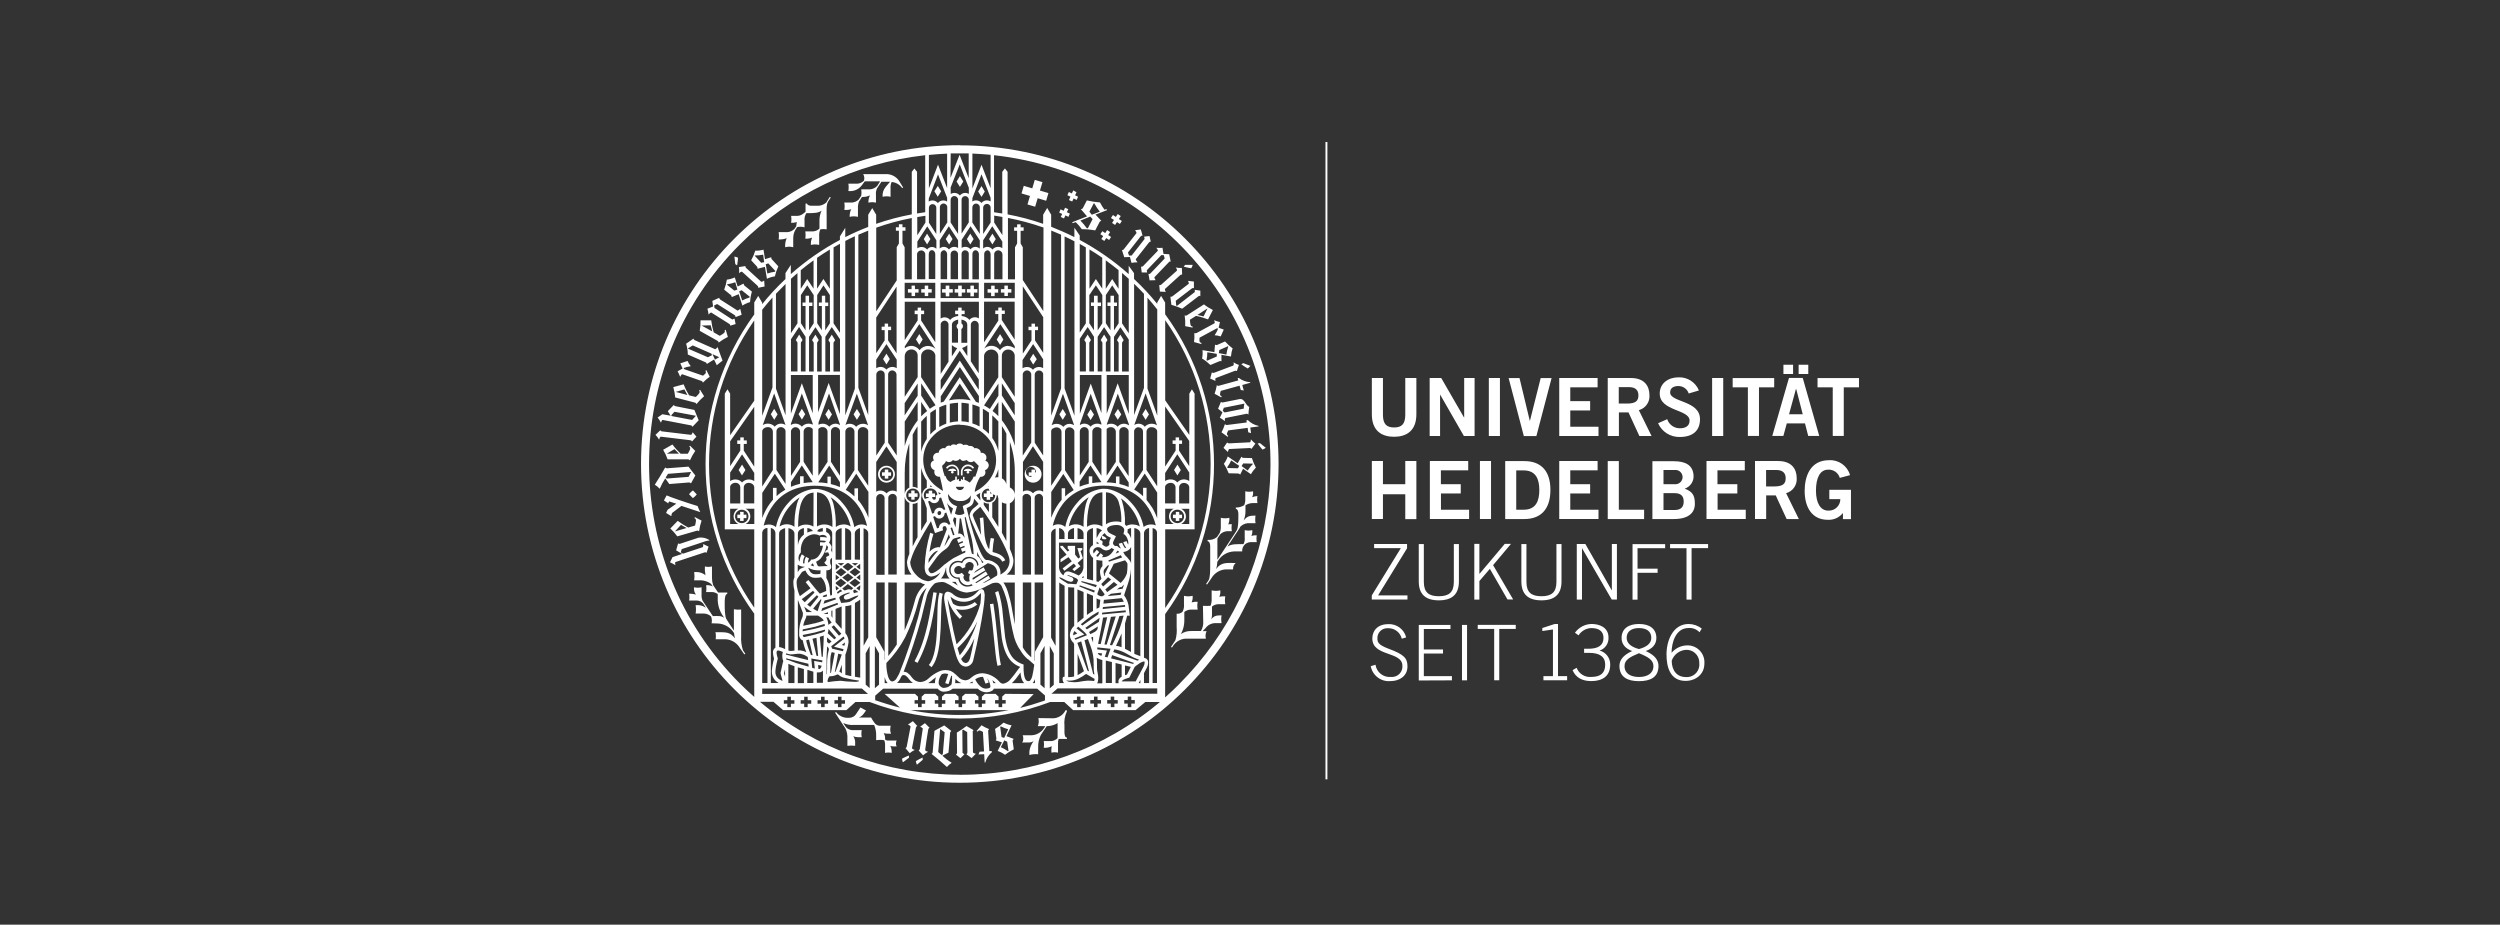
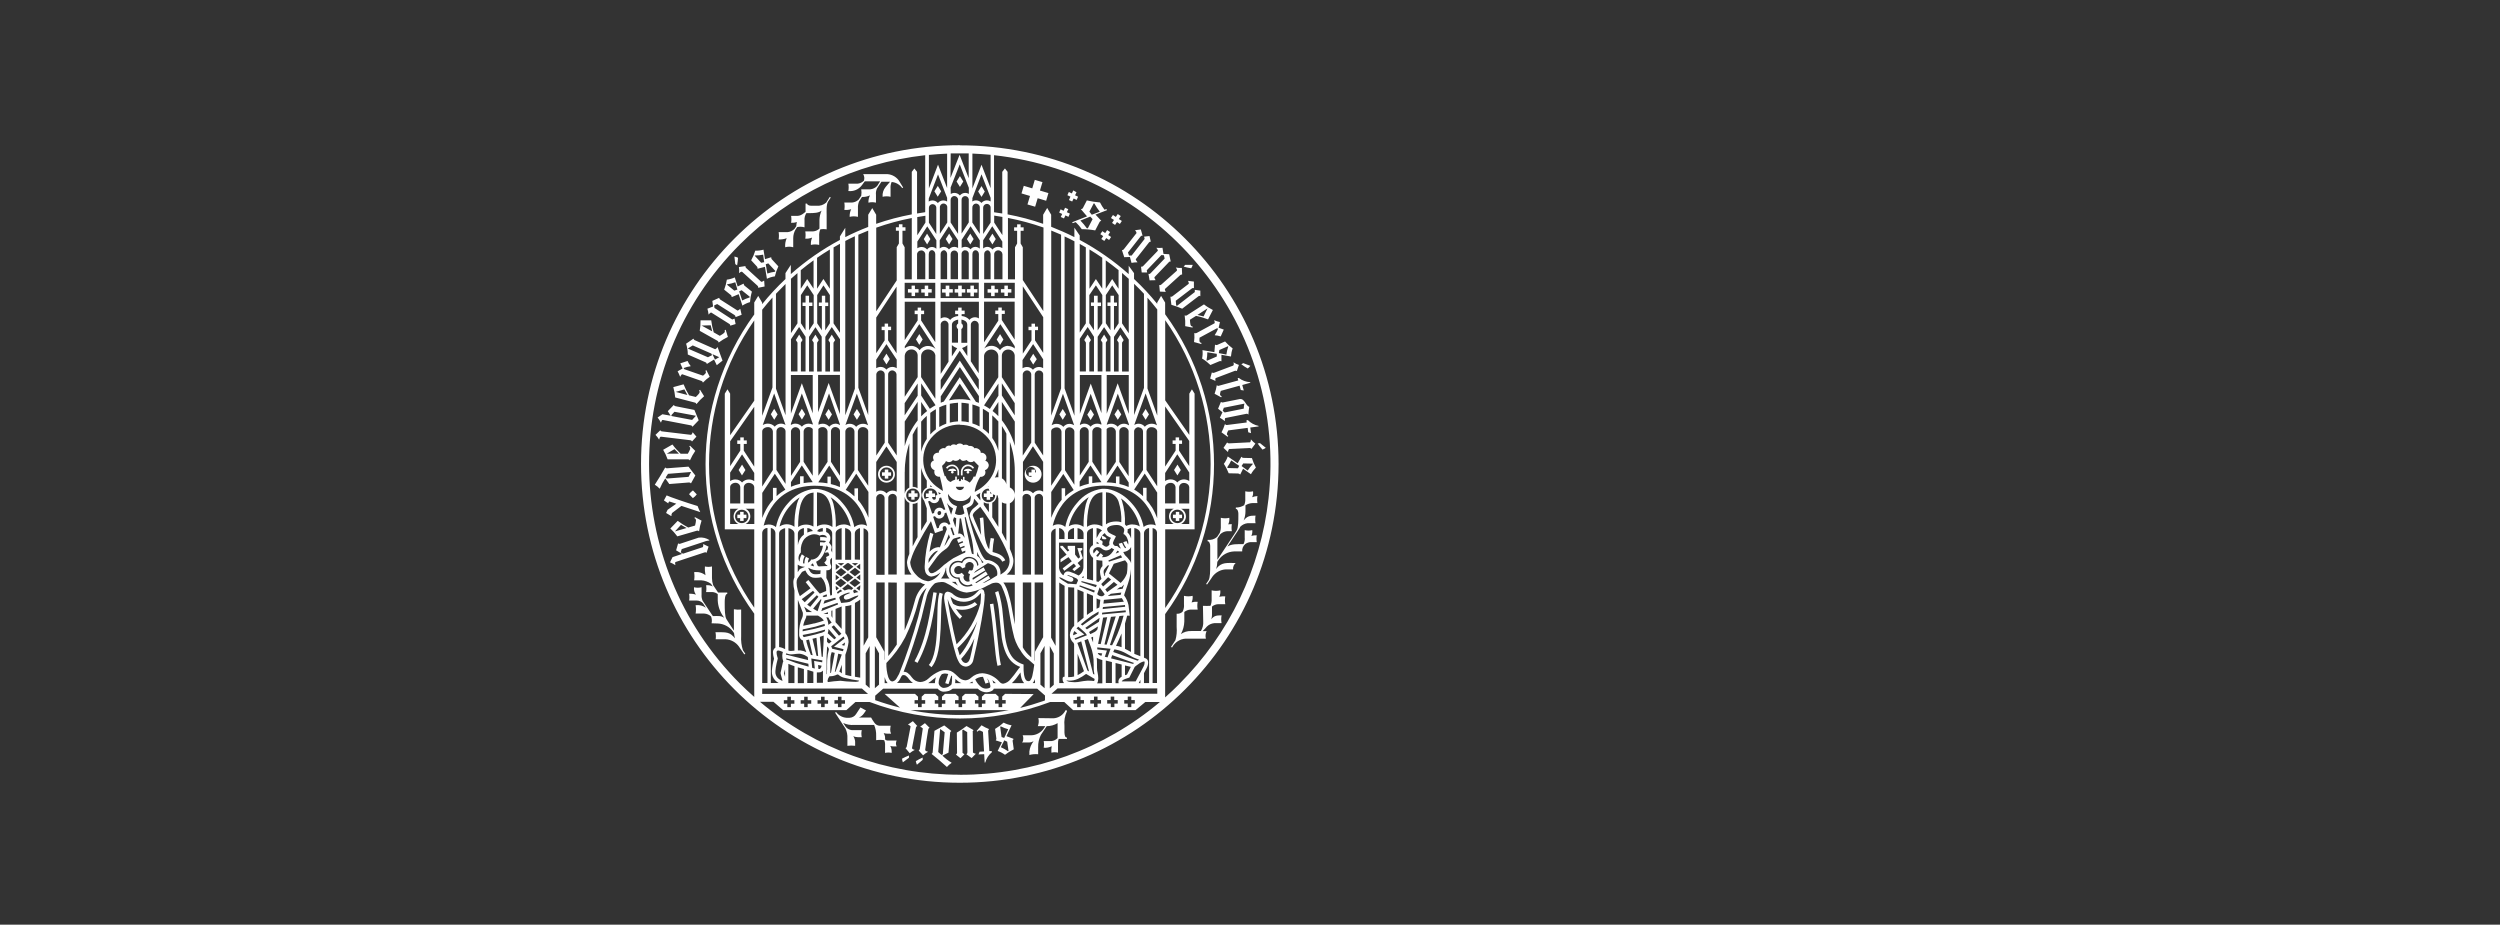
<svg xmlns="http://www.w3.org/2000/svg" id="Ebene_1" data-name="Ebene 1" width="365" height="135" viewBox="0 0 365 135">
  <rect x="0" y="0" width="365" height="135" fill="#333333" stroke="none" />
  <defs>
    <style> .cls-1 { fill: #fff; } </style>
  </defs>
  <g id="Layer_2" data-name="Layer 2">
    <g id="svg75">
      <g id="layer1">
        <path id="path14" class="cls-1" d="M135.01,43.23h.51v-.51h.51v-.51h-.51v-.51h-.51v.51h-.51v.51h.51v.51ZM144.05,72.97h.51v-.41h.41v-.51h-.41v-.41h-.51v.41h-.41v.51h.41v.41ZM133.09,43.23h.51v-.51h.51v-.51h-.53v-.51h-.49v.51h-.53v.51h.53v.51ZM144.53,88.21c.57,3.71.69,7.2,1.1,9l.5-.12c-.39-1.7-.53-5.23-1.1-8.96l-.5.08ZM139.39,67.89c-.46-.16-.98,0-1.27.39l.17.17c.16-.24.43-.38.71-.39.41.02.74.33.79.74v.6h.24v-.63c-.05-.39-.31-.73-.67-.88h.03ZM140.94,67.89c-.36.16-.61.5-.65.89v.63h.25v-.61c.04-.41.38-.72.79-.74.29.01.55.16.71.39l.17-.17c-.29-.41-.82-.57-1.29-.39h.02ZM141.35,68.44c-.44,0-.62.17-.62.34h.51c-.07.03-.11.09-.12.16,0,.11.09.2.2.2s.2-.09.2-.2h0c0-.07-.04-.13-.11-.16h.5c-.02-.16-.28-.35-.6-.35h.02ZM151.37,52.44l-.52-.79-.49.79.49.79.52-.79ZM150.84,70.47c.68,0,1.24-.56,1.23-1.24s-.56-1.24-1.24-1.23c-.68,0-1.23.55-1.23,1.23,0,.68.55,1.24,1.23,1.24,0,0,0,0,0,0ZM150.84,68.25c.36.18.5.62.32.98-.18.36-.62.5-.98.32-.36-.18-.5-.62-.32-.98.18-.36.62-.5.97-.32h0ZM150.6,69.89h.51v-.41h.41v-.51h-.41v-.41h-.51v.41h-.41v.51h.41v.41ZM141.68,43.26h.51v-.54h.51v-.51h-.51v-.51h-.51v.51h-.51v.51h.51v.54ZM139.91,43.26h.51v-.54h.51v-.51h-.51v-.51h-.53v.51h-.51v.51h.51l.02.54ZM138.09,43.26h.51v-.54h.51v-.51h-.51v-.51h-.53v.51h-.53v.51h.51l.04.54ZM139.06,68.43c-.44,0-.62.17-.62.34h.52c-.07.03-.11.09-.12.16,0,.11.09.2.2.2s.2-.09.2-.2h0c0-.07-.05-.13-.11-.16h.49c-.02-.19-.28-.37-.59-.37l.02.03ZM143.74,86.72c0-.15-.03-.3-.08-.44-.05-.16-.2-.26-.36-.27-.19.03-.36.12-.48.27-.13.12-.27.27-.4.4-.46.44-1.07.68-1.7.68-.53,0-1.05-.18-1.46-.51-.23-.25-.55-.42-.89-.47-.2.01-.37.14-.44.32-.07.2-.1.42-.09.63v.06c0,.16.09.69.24,1.5.21,1.19.55,2.92.89,4.47.18.77.37,1.5.55,2.09.12.47.3.91.55,1.33.21.33.56.53.95.55.55-.04,1-.45,1.09-1,.12-.44.77-3.33,1.22-5.9,0-.01,0-.02,0-.03.13-.77.25-1.5.33-2.15.06-.46.1-.92.11-1.38,0-.05,0-.11,0-.16h0ZM141.6,96.18c-.12.44-.38.62-.6.62-.22-.02-.42-.14-.53-.34-.06-.08-.1-.17-.14-.26.73-.8,1.33-1.7,1.78-2.69l.15-.3c-.3,1.49-.58,2.7-.65,2.97h0ZM141.64,93.28c-.4.86-.91,1.67-1.52,2.4-.1-.29-.21-.64-.32-1.03v-.03c1.21-1.11,2.2-2.45,2.9-3.93-.28.89-.64,1.76-1.07,2.59h0ZM143.14,88.11c-.61,2.26-1.81,4.32-3.48,5.96-.31-1.23-.62-2.7-.86-3.95s-.44-2.37-.44-2.66c.33,1.1.95,2.1,1.78,2.9l.33-.38c-.35-.31-.64-.67-.89-1.06.27.07.54.11.82.11.83.02,1.64-.25,2.28-.77l-.36-.36c-.55.42-1.23.64-1.92.62-.45.03-.9-.11-1.26-.39-.16-.33-.28-.67-.37-1.03l.17.15c.51.4,1.13.61,1.78.61.76,0,1.5-.3,2.05-.83.15-.14.29-.29.4-.4l.05-.05v.27c0,.42-.03.85-.08,1.27h0ZM136.27,86.48c-.44,2.6-.89,6.66-2.75,10.06l.44.24c1.93-3.51,2.38-7.65,2.8-10.23l-.5-.08ZM136.8,91.85c-.08,2.13-.35,4.28-1.19,5.23l.39.33c1-1.19,1.22-3.39,1.33-5.55s.04-4.3.32-5.17l-.48-.16c-.36,1.07-.28,3.17-.37,5.32ZM139.07,34.9l-.49-.79-.5.79.49.79.5-.79ZM152.2,26.59l-1.12-.33-.37,1.24-1.24-.37-.33,1.11,1.24.37-.37,1.24,1.12.33.37-1.24,1.24.37.33-1.12-1.24-.37.37-1.23ZM159.72,60.52l-.49-.77-.49.79.49.79.49-.81ZM181.98,61.36l.04.32-2.88.37c-.1.02-.21-.03-.27-.11h-.04c-.12.41-.29.8-.49,1.18l.89.65.1-.13c-.31-.2-.22-.36,0-.8l2.83-.37.08.64.41.13-.11-.82,1.21-.16v-.08c-.6-.12-1.14-.42-1.57-.85l-.2.04ZM182.55,53.41l-1.03-.39c-.09.06-.19.11-.29.16.3.23.61.44.94.62.15-.12.28-.25.39-.4h0ZM154.84,81.66v.44l1.16-.76.48.61-1.33,1.03.24.36,1.39-1.06.32.38-.53.44.28.28.89-.7-.41-.48.77-.7-.34-1.04.25-.17v-.27h-.71l.39,1.33-.26.2-.47-.59v-1.26h-1.08v.37l.24.27-.24.18-.73-.82h-.34v.21l.91,1.07-.89.66ZM154.67,60.5l.49.79.49-.79-.49-.79-.49.79ZM182.42,64.58l-2.96.15c-.24,0-.27-.12-.27-.12h-.04l-.52.78.62.58h.04c0-.15.06-.29.15-.41l3.02-.15c.09,0,.18.03.23.11h.04l.56-.75c-.23-.17-.44-.37-.63-.59h-.04s.04.4-.2.42h0ZM177.69,56.25h-.04c-.07.42-.17.84-.32,1.24l.96.52.08-.15c-.34-.15-.27-.32-.14-.79l2.75-.76.17.63.44.07-.22-.8,1.18-.33-.02-.08c-.61-.04-1.19-.25-1.67-.62l-.16.04.09.32-2.8.77c-.1.05-.22.03-.3-.05h0ZM178.8,61.47h.04c-.04-.18,0-.44.07-.44l3.04-.61c.1-.03.21,0,.28.09h.04c.01-.37.06-.74.12-1.1-.54-.21-.67-1.28-1.42-1.14l-2.44.49c-.09.02-.18,0-.24-.07h-.04l-.41.98.64.52-.38.8c.25.14.49.3.71.48h0ZM178.68,59.53l3-.6c-.06.24-.09.49-.09.73l-2.79.56-.28-.24.16-.46ZM180.82,69.15c.09,0,.17.05.22.12h.04l.41-.84,1.15.81c.19-.36.44-.68.72-.97-.24-.44-.43-.91-.58-1.39l-1.26-.03c-.1,0-.2-.06-.24-.15h-.04l-.54.94-1.45-1c-.13.39-.32.76-.57,1.08.29.43.52.9.71,1.38l1.4.03ZM181.52,67.66l1.36.03.03.06c-.28.29-.53.61-.75.95l-.89-.66.24-.38ZM179.17,68.22c.23-.31.43-.65.59-1l1.16.79-.18.36-1.5-.04-.06-.11ZM167.26,61.29l.49-.79-.49-.79-.49.79.49.79ZM133.71,111.12c.03.18.08.36.16.53l.84-.71v-.34c-.34.15-.67.32-.99.52h0ZM162.71,60.5l.49.79.51-.79-.49-.79-.51.79ZM133.16,109.17c.03-.17.51-2.66.56-2.91s.19-.24.19-.24v-.04l-.63-.69-.69.48v.04c.14.04.27.12.36.24,0,0-.54,2.81-.57,2.96-.01.09-.07.16-.16.2v.04l.6.72c.22-.19.46-.35.72-.47v-.03s-.44-.06-.38-.31h0ZM138.48,109.88s.22-2.71.24-2.89c0-.1.07-.2.16-.24v-.04l-1.02-.8-1.43.79-.26,3.13c0,.09-.06.17-.14.22v.04c.79.62,1.43,1.18,2.22,1.89.19-.23.42-.43.67-.59v-.04c-.48-.29-.93-.63-1.33-1.03l.9-.44ZM136.98,109.81l.28-3.37h.02l.64.47-.27,3.21-.19.1-.48-.42ZM134.36,106.09v.03c.14.04.27.11.37.23,0,0-.41,2.83-.44,2.99-.01.09-.07.17-.15.21v.04l.63.69c.21-.2.44-.36.7-.5v-.04s-.42-.05-.39-.29c0-.17.39-2.69.44-2.93s.18-.24.18-.24v-.04l-.66-.66-.68.51ZM142,106.86c0-.09.04-.18.12-.23v-.04l-1.01-.59c-.45.35-.92.67-1.41.96,0,0,.03,2.76.03,2.94,0,.1-.05.2-.14.25v.04l.64.51.56-.56v-.03l-.26-.19-.03-3.31.12-.08.59.36s.03,2.68.03,2.93-.14.27-.14.27v.04l.76.55.59-.61v-.03c-.15-.01-.29-.07-.4-.17,0,0-.03-2.85-.03-3.01h-.01ZM155.76,103.75l-.15-.09-.21.32c-.36.52-.94.85-1.58.89l-2.22-.03c.1.39.07.81-.08,1.18h1.09l-.18.28c-.41.64-1.12,1.04-1.88,1.05h-1.24c.07.16.11.33.09.51,0,.44-.19.54-.19.54h1.03c.23,0,.46-.07.66-.18-.34.43-.55.95-.61,1.5v.51c.42-.12.85-.15,1.28-.11v-1.03c-.02-.61.12-1.22.39-1.78l.86-1.29c.56,0,1.11-.15,1.59-.44v2.18c-.24.25-.57.41-.91.44h-1.12c.06.32.06.65,0,.97.4.04.81-.04,1.17-.22-.06.31-.07.62-.04.94.32-.08.65-.08.96,0v-1.33c-.01-.23.02-.46.09-.67h1.22v-.2c-.24,0-.34-.2-.37-.73v-.99c-.08-.72.05-1.45.36-2.11v-.11ZM147.95,107.9v-.04l-1.01-.38.75-1.59c-.41-.06-.8-.2-1.16-.39-.38.35-.8.66-1.25.92l.19,1.4c.02.09-.02.18-.08.24v.04l.89.28-.62,1.26c.38.13.74.32,1.07.56.4-.31.83-.58,1.28-.8,0,0-.15-1.06-.17-1.25,0-.1.06-.19.16-.24l-.04-.02ZM146.23,107.62l-.2-1.49.09-.08c.35.18.71.32,1.08.42l-.59,1.27-.37-.13ZM147.17,109.68c-.33-.23-.68-.43-1.05-.59l.51-1,.42.2.19,1.33-.06.06ZM144.44,109.64s-.16-2.71-.17-2.9c-.01-.1.04-.2.12-.26v-.04c-.38-.15-.75-.33-1.09-.55l-.71.83.12.11c.23-.3.37-.2.8.03l.16,2.85-.65.04-.16.4.83-.04.07,1.22h.09c.16-.59.49-1.11.96-1.5v-.16l-.38-.02ZM163.35,31.98l.28-.44-.44-.29-.28.42-.42-.28-.29.44.44.28-.28.44.44.29.28-.42.42.28.29-.44-.44-.28ZM177.47,55.65c-.05-.14-.05-.3,0-.44l2.82-1.07c.08-.03.18-.02.25.03h.04l.3-.89c-.27-.09-.53-.21-.77-.37h-.03s.16.39-.07.48l-2.74,1.03c-.23.08-.3-.04-.3-.04h-.04l-.25.89.77.34.03.04ZM178.01,87.15c.14-.3.19-.63.15-.96-.41.1-.84.1-1.26,0v1.22c.02.35-.03.71-.17,1.04-.37.02-.73.02-1.1,0l.04,2.26c.04.5-.08.99-.34,1.42h-1.42c-.54-.02-1.06.14-1.5.44.31-.56.48-1.19.5-1.83v-1.39c.25-.2.56-.33.89-.35h1.06c-.07-.38-.07-.76,0-1.14-.3-.02-.6.01-.89.09.14-.3.19-.63.15-.96-.41.1-.85.1-1.26,0v1.22c.04.37-.03.74-.19,1.07l-.02.03c-.22.22-.54.33-.86.29v1.93c.06.65,0,1.31-.18,1.94l-.65.98.16.09c.39-.75,1.14-1.25,1.98-1.3h2.96c-.1-.37-.06-.76.11-1.1h-.58c.22-.21.42-.43.61-.66.29-.29.68-.46,1.08-.5h1.07c-.07-.38-.07-.76,0-1.14-.79,0-1.08.06-1.51.57.07-.19.1-.39.11-.59v-1.26c.25-.21.56-.33.89-.35h1.05c-.07-.38-.07-.76,0-1.14-.29-.03-.59,0-.87.06h0ZM175.12,49.31l2.55-1.38.18.05c-.13.33-.3.64-.49.93v.04c.28.01.56.07.83.16h.04l.44-.99-.75-.27.19-.83c-.28-.06-.55-.14-.82-.26h-.03c.08.16.12.41.06.44l-2.62,1.42c-.09.05-.2.05-.29,0l-.04.04c.03.43.02.85-.04,1.28l1.05.29.04-.16c-.35-.08-.32-.27-.29-.76h0ZM182.8,72.62c.14-.27.19-.58.14-.89-.37.09-.76.09-1.13,0v1.09c.02.32-.03.64-.16.94-.37.23-.79.35-1.22.34v.2c.26,0,.37.42.37.67v.38c0,.59,0,1.7-.24,2.08l-.33.53-1.6,2.42-.89,1.33v-3.08l.42-.63c.26-.25.6-.41.96-.44h.73c-.06-.34-.06-.69,0-1.03-.18,0-.35,0-.53.03.14-.3.2-.63.16-.96-.41.1-.83.1-1.24,0v1.2c.02.34-.03.69-.16,1.01l-.39.59c-.38.33-.88.48-1.38.42v.2c.26,0,.38.42.38.67v2.97c0,.59,0,1.7-.25,2.08-.12.18-.35.52-.35.52l.14.08s.3-.41.66-.95l.1-.16c.46-.65,1.19-1.06,1.98-1.1h1.06c-.03-.35.11-.7.38-.93-1.26,0-2.05-.15-2.79.79l-.08.11c.12-.34.18-.71.19-1.07l.21-.32c.52-.72,1.34-1.16,2.22-1.2h1.2c-.03-.39.12-.78.42-1.05.23-.18.5-.29.79-.31h.92c-.06-.33-.06-.67,0-.99-.26-.02-.53.01-.79.08.12-.26.17-.55.13-.84-.36.09-.74.09-1.1,0v1.07c.04.32-.02.65-.16.94l-.03.04c-.99,0-1.71-.06-2.34.36l1.19-1.8.07-.1.49-.75.07-.11v-.04l.08-.12c.28-.28.65-.46,1.05-.5h1.16c-.06-.37-.06-.75,0-1.11-.85,0-1.22.07-1.74.72.17-.42.27-.87.27-1.33v-.89c.31-.2.67-.32,1.05-.33h.7c-.06-.34-.06-.68,0-1.02-.27.01-.53.07-.78.17h0ZM173.73,46.68l.89-.56c.59.11,1.16.28,1.72.5h.04l.7-1.36c-.46-.23-.9-.5-1.3-.82l-2.51,1.61c-.09.05-.2.05-.28,0h-.03c.08.52.11,1.05.08,1.57l1.08.21v-.16c-.36-.03-.34-.35-.39-.99ZM176.3,45.02l-.58,1.18s-.52-.14-.89-.22l1.47-.96ZM178.03,52.74c.08-.04.18-.04.26,0h.04v-.94l1.39.25c.03-.4.11-.8.25-1.18-.41-.3-.78-.64-1.11-1.02l-1.15.51c-.09.04-.2.03-.28-.03h-.04l-.09,1.08-1.74-.29c.05.41.03.82-.06,1.22.44.27.85.59,1.22.95l1.31-.55ZM178.03,51.1l1.25-.55.05.04c-.13.38-.23.78-.28,1.18l-1.1-.22.08-.46ZM176.25,52.66l-.1-.07c.08-.38.12-.77.12-1.16l1.38.23v.39l-1.39.6ZM172.18,74.73h-.51v.41h-.42v.51h.41v.41h.51v-.41h.41v-.51h-.41v-.41ZM183.95,64.69s-.25.06-.33.06c.21.31.45.61.7.89.18-.06.34-.15.49-.26l-.86-.69ZM140.14,21.2c-25.7,0-46.54,20.83-46.55,46.53,0,25.7,20.83,46.54,46.53,46.55,25.7,0,46.54-20.83,46.55-46.53h0c0-25.71-20.84-46.53-46.54-46.53h0ZM145.15,31.48c.4.05.8.12,1.2.19v2.66l-1.2-1.84v-1.01ZM146.76,101.29l-.44.41v.51h.51v.52h-.51v.51h-.53v-.51h-.51v-.51h.51v-.51l-.44-.41h-1.55l-.44.41v.51h.51v.52h-.51v.5h-.51v-.51h-.51v-.51h.51v-.51l-.44-.41h-1.5l-.44.41v.51h.51v.52h-.51v.5h-.52v-.51h-.51v-.51h.51v-.51l-.44-.41h-1.54l-.44.41v.51h.49v.52h-.51v.5h-.52v-.51h-.51v-.51h.51v-.51l-.44-.41h-1.54l-.44.41v.51h.51v.52h-.51v.5h-.54v-.51h-.5v-.51h.5v-.5l-.44-.42h-4.44c.18.18,1.55,1.39,2.25,2.01-1.22-.3-2.43-.67-3.62-1.09v-.65l.28-.25.89-.78h7.95c.19.23.46.39.76.44h.14c.17,0,.34-.02.51-.06.16-.02.31-.07.44-.15.12-.07.24-.15.36-.23h3.65c.07.06.14.12.21.18.3.22.66.34,1.03.35.3,0,.6-.08.86-.23.11-.07.2-.18.24-.3h6.33l1.14,1v.71l-.25.1c-1.1.38-2.22.72-3.37,1l1.97-2.02-4.11-.03ZM147.29,103.68c-4.74.94-9.62.94-14.36,0h14.36ZM136.55,41.29v2.25h-4.47v-2.25h4.47ZM133.89,40.78v-3.66c0-.15.07-.29.18-.39.12-.11.28-.17.44-.17.31,0,.57.25.58.56v3.65h-1.2ZM135.6,37.11c0-.16.04-.32.15-.44.07-.09.18-.15.3-.15.13,0,.25.07.34.16.1.11.16.26.16.41v3.65h-.95v-3.63ZM140.1,41.27h2.8v2.25h-5.57v-2.23h2.77ZM137.33,40.76v-3.65c-.02-.29.19-.54.47-.58.13,0,.24.06.32.16.1.11.16.26.16.42v3.65h-.95ZM138.79,40.76v-3.65c0-.3.24-.54.54-.54s.54.24.54.54h0v3.65h-1.08ZM140.39,40.76v-3.65c-.03-.29.19-.55.48-.57s.55.19.57.48c0,.03,0,.06,0,.1v3.65h-1.05ZM140.14,58.28h-.04c-.53,0-1.05.06-1.56.17l1.59-2.44,1.6,2.44c-.52-.11-1.05-.17-1.59-.16h0ZM141.44,58.92v2.73c-.35-.08-.7-.13-1.06-.14v-2.71c.36.02.71.06,1.06.13h0ZM139.87,58.79v2.73c-.41.02-.81.08-1.2.18v-2.75c.4-.08.8-.13,1.2-.15h0ZM140.12,55.08l-2.33,3.55c-.15.05-.3.1-.44.17v-.93l2.79-4.28,2.78,4.24v.99c-.15-.06-.29-.11-.44-.16l-2.36-3.59ZM140.12,51.2l2.78,4.21v1.5l-2.77-4.26-2.79,4.28v-1.43l2.79-4.3ZM137.33,47.35c.04-.3.29-.53.59-.54.31.01.56.27.56.58v5.42l-1.14,1.78v-7.23ZM139.87,48.02v2.01h-.89v-2.62c0-.22.13-.42.32-.53.18-.12.38-.19.59-.21v.55c-.23.14-.3.44-.16.67.04.07.1.12.16.16l-.02-.04ZM139.75,50.83l-.78,1.2v-1.65c.23.2.49.36.78.45h0ZM140.37,47.21v-.55c.2.03.39.1.55.2.19.12.3.32.3.55v2.64h-.86v-2.01c.23-.14.3-.44.16-.67-.04-.06-.09-.12-.16-.16ZM141.23,50.37v1.61l-.77-1.16c.29-.1.56-.25.79-.45h-.02ZM141.74,52.76v-5.35c0-.31.26-.57.57-.58.3.01.55.24.58.55v7.12l-1.14-1.74ZM141.97,59.05c.36.1.71.22,1.05.37v2.84c-.33-.18-.68-.33-1.05-.44v-2.77ZM142.92,40.78h-.95v-3.66c0-.16.04-.32.15-.44.07-.09.18-.15.3-.15.13,0,.25.06.34.16.1.11.16.26.16.41v3.69ZM142.92,44.04v2.45c-.17-.11-.37-.17-.58-.17-.31,0-.61.14-.81.38-.08-.1-.17-.19-.28-.26-.25-.17-.54-.27-.85-.3v-.28h.44v-.51h-.44v-.44h-.51v.44h-.44v.51h.44v.28c-.32.03-.62.13-.89.31-.1.07-.2.16-.28.26-.2-.24-.49-.38-.8-.38-.21,0-.41.06-.59.17v-2.45h5.57ZM138.16,59.08v2.77c-.36.13-.7.29-1.03.49v-2.87c.33-.16.67-.29,1.03-.39ZM140.14,62.02c1.4,0,2.74.55,3.74,1.54.98.95,1.54,2.25,1.55,3.61,0,2.01-1.22,3.65-3.11,4.65,0-.11,0-.22.03-.33.15-.66.4-1.29.75-1.87.26.03.52-.08.67-.29.13-.21.14-.47.03-.68.28-.09.49-.32.55-.61.05-.34-.16-.68-.5-.77.18-.2.22-.49.12-.74-.14-.3-.46-.48-.79-.42,0,0,.08-.31-.31-.55s-.61-.1-.61-.1c-.06-.14-.18-.25-.33-.31-.15-.05-.32-.06-.47-.04-.1-.1-.23-.16-.36-.18-.15-.03-.31,0-.44.06-.25-.29-.7-.32-.99-.07-.02.02-.05.04-.07.07,0,0-.08-.11-.37-.11-.18,0-.34.08-.44.23-.15-.07-.32-.07-.47,0-.16.07-.28.2-.34.36,0,0-.19-.17-.62.09-.2.11-.31.33-.31.55-.26-.05-.53.06-.69.27-.18.25-.18.59,0,.85-.32.08-.52.38-.48.71.02.33.25.61.56.71-.06.23-.03.46.08.67.17.21.44.32.71.29.05.2.39,1.55.44,2.08-.33-.21-.58-.39-.58-.4-2.3-1.45-2.99-4.5-1.54-6.8.22-.35.49-.67.79-.96,1.01-1,2.38-1.55,3.8-1.54h0ZM151.11,47.7v-.44h-.51v.44h-.44v.51h.44v1.49l-1.27,1.93v-9.83l2.98,4.51v5.21l-1.2-1.83v-1.49h.44v-.51h-.44ZM150.84,50.24l1.46,2.22v1.29c-.48-.3-1.12-.2-1.49.23-.22-.26-.55-.41-.89-.4-.22,0-.44.07-.63.19v-1.2l1.54-2.32ZM152.3,54.59v11.91l-1.23-1.87v-9.97c.03-.33.3-.58.63-.57.3,0,.56.21.61.51h0ZM149.32,54.66c.02-.33.3-.58.63-.58.32,0,.59.25.61.57v9.98l-1.24,1.89v-11.86h0ZM150.81,65.16l1.49,2.27v4.35c-.18-.11-.38-.18-.59-.18-.34,0-.67.16-.89.42-.23-.26-.55-.41-.89-.42-.2,0-.41.06-.58.16v-4.32l1.46-2.28ZM151.06,96.43v-11.39h1.24v7.99l-1.19,2.12v1.3h-.05ZM151.11,99.15v.58h-.35s.07-.07.09-.1c.11-.15.2-.31.26-.48h0ZM151.06,83.89v-11.21c0-.15.07-.3.19-.4.12-.11.28-.17.44-.18.32,0,.58.26.59.58h0v11.21h-1.22ZM149.89,72.11c.16,0,.32.07.44.18.12.1.19.24.2.39v11.21h-1.24v-11.35c.07-.27.33-.46.61-.43h0ZM150.56,85.04v10.93l-.16-.15c-.41-.35-.76-.77-1.03-1.23v-.03l-.04-.04v-9.48h1.23ZM150.05,96.2c.38.35.75.65.95.84-.07.57-.16,1.13-.29,1.68-.05.21-.13.4-.25.57-.07.11-.19.17-.32.16-.13,0-.26-.06-.34-.16-.31-.33-.37-1.33-.36-1.8v-.47c-.52-.16-1-.43-1.4-.8-.51-.51-1.02-1.42-1.29-3.18-.09-.61-.19-1.96-.34-3.31-.08-1.17-.3-2.33-.66-3.44l-.47.2c.33,1.07.54,2.17.62,3.29.15,1.33.25,2.66.35,3.33.28,1.83.83,2.86,1.43,3.46.36.36.8.63,1.27.8-.15.16-.29.33-.41.51-.31.45-.64.88-1,1.28-.26.35-.64.58-1.07.66-.21,0-.41-.11-.54-.27-.63-.74-1.53-1.2-2.5-1.26-.61,0-1.2.24-1.65.66-.23.23-.53.36-.85.38-.4-.03-.78-.22-1.04-.52-.13-.14-.26-.26-.41-.38-.2-.2-.43-.35-.68-.47-.24-.09-.49-.13-.74-.13-.32,0-.64.06-.93.19-.58.26-1.12.61-1.58,1.05-.32.31-.75.49-1.19.51-.49-.02-.94-.27-1.22-.67-.17-.26-.39-.49-.64-.67-.17-.11-.37-.17-.57-.16,1-2.59,1.87-5.23,2.61-7.9.23-.94.44-1.88.69-2.8.16-.86.61-1.65,1.27-2.22.32-.12.66-.18,1-.19.17,0,.33.02.49.08.5.23.98.51,1.44.83.5.36,1.08.58,1.69.64.93-.09,1.84-.37,2.66-.81.1-.05.22-.12.35-.19.15-.06.3-.13.44-.21l.12-.07c.22-.11.46-.16.71-.17.14,0,.28.02.41.07.19.11.35.27.44.47.48,1.03.81,2.12.99,3.24.19,1.1.47,2.86.84,4.24.13.42.29.83.5,1.22.09.17.19.34.3.49l.05.07c.29.52.67.99,1.12,1.38v-.02ZM149.51,99.74h-1.78c.22-.21.42-.44.61-.67.24-.31.44-.62.65-.89.02.25.05.51.12.75.06.26.17.5.34.71.02.04.04.07.07.1h0ZM145.41,99.74h-.37c-.04-.15-.1-.3-.17-.44.19.13.36.28.53.44h0ZM144.1,99c.27.33.44.73.5,1.16,0,.07-.01.14-.04.2v.03c-.18.1-.39.15-.59.15-.26,0-.52-.09-.73-.25-.28-.22-.51-.49-.69-.79-.06-.1-.12-.2-.17-.31.32-.24.7-.37,1.1-.37h.04l.36.99.48-.17-.25-.64ZM142.08,99.74h-.56c.16-.06.31-.14.44-.24.02.09.05.17.11.24h0ZM140.39,99.74h-.94c0-.16.03-.35.04-.54v-.08l.08.07c.23.24.51.43.82.56h0ZM138.48,99.89l.41-1.25.11.06v.44c0,.25-.03.5-.07.75-.04.08-.11.15-.19.2-.1.07-.21.14-.32.21-.08.03-.17.06-.26.08-.13.03-.27.05-.4.05h-.08c-.23-.07-.42-.21-.55-.41-.07-.11-.1-.24-.09-.36.01-.42.16-.83.41-1.16.02-.03.05-.05.07-.08.1-.03.2-.06.3-.08h.22c.09,0,.18.01.26.03l.14.04-.44,1.33.47.14ZM136.51,99.74h-1c.14-.09.27-.18.39-.28.24-.21.49-.4.75-.58-.1.26-.15.53-.15.8,0,0,0,.04,0,.06h0ZM129.41,96.8c1.09-1.11,2.01-2.36,2.74-3.74.81-1.66,1.45-3.4,1.91-5.19.19-.79.61-1.5,1.22-2.04-.22.45-.4.91-.52,1.4-.26.94-.44,1.88-.69,2.81-.78,2.83-1.71,5.62-2.8,8.35-.13.21-.26.43-.37.65-.12.22-.32.38-.55.44-.04,0-.07,0-.11,0-.17,0-.37-.14-.55-.61-.21-.67-.3-1.37-.28-2.08h.01ZM129.6,99.74h-.44v-.89c.02.07.04.15.07.22.07.25.2.47.36.67h0ZM130.93,85.06v9.05c-.38.58-.79,1.14-1.24,1.67v-10.74l1.24.02ZM129.69,83.89v-11.21c0-.15.07-.3.19-.4.12-.11.28-.17.44-.18.32,0,.58.24.6.55v11.23h-1.23ZM130.93,66.51l-1.26-1.88v-9.97c0-.32.27-.58.59-.58h0c.16,0,.32.07.44.18.11.1.18.24.19.39l.03,11.85ZM135.87,71.32c.53,0,.96.42.98.95l-.29.09.07.24s0,.09,0,.13c0,.16-.09.21-.23.23-.13,0-.24-.09-.27-.21l-.03-.08v-.11h.41v-.51h-.41v-.41h-.51v.41h-.41v.51h.41v.09l-.56.19c-.11-.16-.16-.35-.16-.54,0-.54.44-.99.98-.99h.02ZM135.82,71.07v-.25c.08.09.17.18.27.27-.07,0-.15,0-.22,0l-.05-.02ZM137.15,72.74v-.03l.25-.08.62,1.74-.22.08c-.14-.21-.37-.33-.62-.33-.43,0-.79.34-.8.78l-.28.09-.6-1.78.26-.08c.15.21.38.33.64.33.19,0,.37-.07.51-.19.14-.14.23-.33.23-.52h0ZM137,71.83l.39.26-.31.08c-.01-.12-.05-.24-.09-.35h0ZM142.41,69.58h-.27c-.04.16-.11.31-.2.44-.12.2-.13.13-.36.44-.23-.18-.48-.32-.76-.4v-.44h-.22v.44h-.13v-.11h-.17v.18c-.01.08-.09.14-.18.13-.06-.01-.12-.06-.13-.13v-.2h-.16v.12h-.13v-.47h-.24v.44c-.25.07-.48.19-.68.35-.37-.14-.64-.46-.7-.85h-.15c-.17-.49-.31-.99-.39-1.5.16-.14.58-.54.56-.73.12.11.28.17.44.18.23,0,.45-.12.59-.31.33.22.77.14,1.01-.18.12.12.25.31.48.31.18-.01.36-.06.53-.13.13.2.35.31.59.31.41,0,.44-.18.44-.18,0,0,.51.53.71.72-.12.53-.28,1.04-.48,1.54h0ZM143.13,72.69v.37c-.2-.26-.4-.52-.6-.76.21-.11.4-.23.6-.35-.04.12-.05.24-.05.36,0,.12.01.24.04.36v.02ZM142.87,73.57c-.18.19-.38.37-.59.53-.38.25-.64.65-.71,1.1,0,.05,0,.1,0,.15.1.34.22.67.37.99.31.73.75,1.74,1.18,2.6.21.44.44.83.61,1.14.13.25.31.48.53.66.18.17.39.29.62.36.66.2,1.18.34,1.45.91l.44-.21c-.39-.82-1.14-1-1.78-1.19l-.07-.03v-.12c.03-.61.1-1.22.22-1.82l-.5-.09c-.1.54-.18,1.09-.22,1.65-.08-.1-.15-.21-.21-.33-.3-.7-.47-1.46-.5-2.22-.07-.82-.08-1.59-.16-2.1l-.5.08c.09.51.09,1.5.2,2.49-.12-.24-.23-.49-.34-.74-.24-.52-.44-1.02-.61-1.41-.1-.23-.19-.47-.27-.71,0-.02,0-.04,0-.06,0-.19.21-.44.52-.71.2-.16.39-.32.57-.5,1.93,2.64,3.88,5.97,4.25,7.58.02.12.03.24.03.37-.02.66-.35,1.28-.89,1.66-.14.11-.29.21-.44.3v-.2c.02-.39-.1-.78-.32-1.1-.12-.14-.25-.27-.41-.37-.34-.26-.74-.43-1.16-.47h-.19c-.11-.03-.2-.1-.27-.19-.48-.53-1.09-2.08-1.58-3.65-.44-1.44-.83-2.92-1.02-3.73.18-.08.35-.16.52-.26.24-.14.41-.37.49-.64.04-.16.07-.32.08-.48.22.23.43.47.62.72v.02ZM144.31,71.36c.54,0,.98.44.98.98s-.44.98-.98.98-.98-.44-.98-.98h0c-.01-.54.42-.99.96-1,0,0,0,0,0,0h.01v.02ZM144.23,71.1c.05-.05.11-.1.16-.16v.16h-.16ZM145.76,61.52v4.3c-.18-.67-.48-1.31-.89-1.87v-3.31c.32.27.61.57.89.89h0ZM144.92,59.99l.84-1.3v2.07c-.26-.27-.54-.52-.84-.75h0ZM145.76,72.74v4.19c-.28-.44-.58-.93-.89-1.4v-2.13c.6-.33.83-1.08.5-1.69-.11-.21-.29-.38-.5-.5v-.89c.41-.55.71-1.17.89-1.82v3.38c-.11.29-.11.6,0,.89v-.03ZM144.38,73.53v1.25c-.25-.36-.5-.72-.75-1.07v-.39c.2.13.43.2.67.2h.08ZM146.98,83.88c.59-.47.95-1.18.98-1.94,0-.15-.01-.3-.04-.44-.12-.47-.28-.92-.48-1.36v-6.66c.42-.19.7-.6.72-1.06v11.51l-1.18-.04ZM148.16,85.05v6.11c-.17-.89-.32-1.78-.44-2.42-.13-.78-.32-1.54-.56-2.29-.12-.39-.28-.77-.48-1.12-.06-.1-.12-.19-.19-.28h1.68ZM146.27,61.34v-2.66l1.89,2.87v3.55c-.37-1.36-1.02-2.63-1.89-3.74v-.02ZM148.16,68.77v3.46c-.02-.46-.3-.87-.72-1.06v-6.66c.48,1.37.72,2.82.72,4.27h0ZM146.93,63.3v7.76c-.23,0-.46.06-.65.19v-9.05c.24.35.46.73.65,1.11ZM146.27,57.74v-1.78l1.88,2.9v1.78l-1.88-2.9ZM146.27,55.05v-3.13c.01-.5.42-.89.92-.89.51,0,.93.38.96.89v6.01l-1.89-2.88ZM147.2,50.49c-.48,0-.93.24-1.2.64-.29-.4-.75-.64-1.25-.64-.38,0-.75.14-1.05.39l2.35-3.55,2.1,3.21v.34c-.27-.23-.61-.36-.96-.36v-.02ZM146.93,71.32c.17-.72-.27-1.44-.98-1.61-.72-.17-1.44.27-1.61.98-.17.72.27,1.44.98,1.61.71.17,1.42-.26,1.6-.96v-.02ZM146.93,73.53v5.46c-.2-.39-.42-.79-.65-1.21v-4.44c.2.12.42.19.65.19h0ZM144.32,84.05l-1.78,1.08c-.05-.02-.1-.05-.15-.08l1.82-1.18-.28-.44-1.89,1.22c-.03-.08-.05-.17-.05-.26l1.87-1.12-.26-.44-1.41.84c.11-.18.26-.33.44-.44.14-.08.16-.08,1.59-1h.05c.29.08.58.2.83.36.32.28.51.68.51,1.1,0,.11-.01.22-.04.33l-1.13.69c-.19.08-.37.18-.55.29-.14.06-.29.11-.44.14l1.13-.68-.27-.42ZM139.91,84.5h-.15c-.66-.06-1.16-.6-1.18-1.26-.05-.69.47-1.29,1.16-1.35.07,0,.13,0,.2,0,.1,0,.2,0,.29.03l.16.03.09-.13c.21-.33.57-.53.96-.52.28,0,.56.08.8.21.36.2.6.58.61.99l-.18.12v-.03c0-.34-.17-.65-.44-.85-.19-.15-.43-.24-.67-.24-.48,0-.91.29-1.09.73-.16-.09-.34-.14-.53-.14-.57,0-1.05.4-1.15.96,0,.06,0,.13,0,.19,0,.3.11.58.33.79.21.19.47.29.75.28.08,0,.15,0,.23,0,.03.62.54,1.11,1.16,1.13.15,0,.3-.03.44-.09l.12-.07c.06.07.13.13.2.18-.14.07-.29.12-.44.15-.12.02-.24.03-.36.04-.59,0-1.1-.39-1.26-.95l-.06-.19ZM139.91,85.53l-.23-.14c-.24-.15-.48-.31-.72-.44h.57c.09.23.22.44.39.62v-.04ZM133.29,71.33c.54,0,.98.44.98.98s-.44.98-.98.98-.98-.44-.98-.98.44-.98.98-.98h0ZM133.25,71.07v-7.61c.21-.43.44-.83.71-1.22v9.04c-.2-.13-.43-.2-.67-.2h-.04ZM133.96,73.35v5.07l-.39.73c-.12.22-.22.44-.32.62v-6.21h.04c.24,0,.48-.07.69-.21h-.02ZM132.96,81.84v-.04c.25-.85.61-1.66,1.06-2.42.53-1.01,1.21-2.18,1.9-3.29l.59,1.74,1.17-.41-.05-.23s0-.07,0-.1c0-.15.12-.28.28-.28h0c.11,0,.19.04.25.2l.08.24c-.3.85-.78,2.02-1.02,2.66-.08-.02-.16-.03-.24-.03-.5.05-.96.3-1.27.69.12-.88.31-1.76.57-2.61l-.47-.18c-.47,1.6-.74,3.25-.81,4.92-.01.25.02.51.09.75.11.41.47.7.89.73.5-.06.97-.28,1.33-.62-.34.61-.91,1.07-1.58,1.26-.09.03-.18.04-.27.04-.65-.09-1.25-.41-1.68-.91-.5-.48-.82-1.12-.89-1.81,0-.11.03-.22.07-.32h0ZM136.88,74.88c0-.15.14-.27.29-.27.11,0,.18.03.24.21,0,.03,0,.07,0,.1,0,.16-.13.28-.29.28-.11,0-.18-.03-.24-.21,0-.04,0-.07,0-.11h0ZM137.12,75.71c.44,0,.79-.35.8-.79l.24-.09.6,1.7-.13.04-.13.04c-.14-.21-.37-.33-.62-.33-.43,0-.79.34-.8.77l-.27.1-.57-1.7.26-.09c.13.22.36.35.62.36h0ZM140.18,73.15h.24c.56-.02,1.07-.35,1.33-.84,0,.27-.04.54-.08.8-.04.15-.14.28-.28.36-.15.1-.38.19-.65.32l-.18.09.04.2c.05.22.12.51.21.86-.17.15-.4.23-.63.24-.27.03-.54-.04-.76-.2.1-.34.19-.63.24-.85l.06-.22-.21-.08c-.46-.16-.83-.51-1.01-.96-.01-.14-.04-.28-.08-.42,0-.12,0-.23,0-.35.34.66,1.02,1.07,1.76,1.06h0ZM139.55,71.07h1.2c-.07.33-.4.54-.73.47-.24-.05-.42-.24-.47-.47ZM141.52,79.2c-.21-.95-.47-2.25-.68-3.65l.14-.08c.2.8.47,1.78.77,2.72.24.89.37,1.81.4,2.73-.09-.03-.18-.06-.28-.08h.03s-.19-.64-.39-1.65h0ZM140.87,78.59c-.06-.12-.14-.23-.22-.34-.12-.2-.32-.33-.55-.36-.04,0-.08,0-.12,0l-.09.03c.06-.44.19-1.47.22-2.22h.2c.18,1.06.36,2.05.54,2.89h.02ZM139.14,75.95l.15-.44c.1.06.21.11.32.14,0,.41-.06.91-.11,1.36l-.36-1.06ZM139.35,78.09l-.21.06-.37-1.07.08-.02.15-.05.36,1.08ZM139.14,74.21c-.07.25-.16.58-.28.94l-.23-.65-.38-1.07c.22.33.51.6.86.78h.02ZM138.69,78.47c-.15.19-.28.39-.39.61-.11.24-.26.46-.44.66.19-.49.44-1.14.67-1.74l.16.47ZM136.95,80.41c-.3.31-.57.64-.83.99-.21.28-.41.55-.57.79,0-.19.03-.39.05-.58.4-.7.94-1.18,1.32-1.2h.03ZM138.11,82.91l.03-.03v.12c0,.09,0,.17,0,.26,0,.45.18.89.5,1.21h-1.25c.38-.44.62-.98.7-1.56h.03ZM138.33,82.11c-.16.11-.31.21-.42.3l-.15.12s-.05.04-.08.08c-.82.8-1.39,1.09-1.66,1.08-.2,0-.31-.09-.44-.4-.02-.07-.04-.15-.04-.23.2-.26.56-.8.99-1.37.37-.56.84-1.05,1.4-1.43.37-.22.66-.56.82-.97.19-.36.39-.64.54-.67l.83-.24c.06.05.11.11.16.17l-.56.24.2.47.62-.26c.03.06.06.13.08.2l-.61.25.19.47.59-.24c.01.07.03.14.06.21l-.56.21.18.47.47-.18v.09c0,.07,0,.14-.03.2-.28.09-1.19.54-1.74.83-.2.15-.55.38-.86.59h.03ZM142.67,80.63c.08.17.15.32.23.47.14.28.31.55.51.79.06.07.12.13.19.18l-.22.14c-.08-.43-.34-.82-.71-1.06v-.19s-.03-.2-.03-.33h.03ZM142.1,83.06c-.07.07-.14.15-.2.23l-.39-.03-.18.41.29.16c-.07.18-.1.37-.11.57,0,.15.02.3.07.44l-.06.04c-.07.03-.15.04-.22.04-.17,0-.33-.08-.44-.2-.12-.12-.19-.28-.2-.44,0-.11.04-.21.11-.28l-.35-.37c-.14.11-.31.18-.49.18-.29.05-.56-.15-.61-.44,0-.03,0-.07,0-.1,0-.04,0-.08,0-.12.06-.3.33-.52.64-.52.23,0,.43.14.51.36l.47-.18c-.01-.05-.02-.11-.02-.16,0-.16.07-.32.2-.42.12-.11.28-.18.44-.18.13,0,.26.04.36.12.15.1.24.26.24.44-.01.16-.06.31-.13.44h.08ZM135.31,71.2c-.61.31-.86,1.05-.55,1.66.05.1.11.19.18.27l.37,1.09v1.9c-.28.44-.56.92-.82,1.38v-4.83c.04-.12.06-.25.06-.38,0-.13-.02-.26-.06-.38v-3.59c.16.66.43,1.28.82,1.84v1.04ZM134.49,60.8v-2.12l.87,1.33c-.31.24-.61.5-.88.79h.02ZM135.31,60.71v3.38c-.39.57-.67,1.21-.82,1.88v-4.41c.25-.3.53-.59.82-.85ZM134.26,51.14c-.27-.4-.72-.64-1.2-.64-.35,0-.69.12-.96.35v-.28l2.12-3.25,2.33,3.55v.04c-.3-.26-.68-.4-1.07-.4-.49,0-.95.24-1.24.63h.02ZM132.1,51.91c.04-.5.46-.89.96-.89.49-.02.9.36.92.85,0,.01,0,.02,0,.04v3.15l-1.89,2.87v-6.02ZM133.98,55.99v1.78l-1.9,2.87v-1.78l1.9-2.87ZM133.98,58.68v2.7c-.87,1.11-1.51,2.39-1.89,3.75v-3.59l1.89-2.87ZM132.1,68.89c-.01-1.42.21-2.82.66-4.17v6.47c-.35.17-.6.5-.67.89v-3.2h0ZM132.76,73.43v7.44c-.12.27-.22.56-.28.86-.04.14-.06.29-.06.44.04.63.27,1.23.66,1.72h-1v-11.34c.07.38.32.7.67.87h.02ZM134.35,85.04c.22.13.46.23.71.29l-.09.08c-.69.61-1.18,1.41-1.4,2.3-.39,1.47-.89,2.92-1.49,4.32v-6.99h2.27ZM131.46,99.03c.06-.13.13-.26.21-.37.05-.07.13-.1.21-.1.12-.01.24.02.35.08.2.15.38.34.51.55.15.2.34.38.55.52h-2.34c.22-.18.39-.41.51-.67v-.02ZM148.15,49.59l-1.89-2.87v-.89h.44v-.49h-.44v-.44h-.51v.44h-.44v.51h.44v.97l-2.08,3.16v-5.94h4.47v5.55ZM143.99,51.32c.21-.19.48-.29.75-.29.55,0,1,.43,1.01.98h0v3.07l-2.08,3.16v-6.28c.02-.24.13-.47.32-.63ZM145.77,55.99v1.78l-1.25,1.94c-.27-.19-.55-.36-.83-.51v-.04l2.08-3.16ZM144.39,60.23v3.11c-.27-.28-.57-.53-.89-.75v-2.91c.31.17.6.35.88.56h0ZM136.64,62.68c-.3.22-.57.47-.82.75v-3.15c.26-.2.54-.38.82-.54v2.94ZM135.76,59.69l-1.27-1.94v-1.78l2.1,3.19c-.29.16-.56.33-.83.52ZM134.48,55.07v-3.07c0-.55.46-.99,1.01-.99.28,0,.55.11.76.29.17.15.27.35.31.58v6.34l-2.08-3.16ZM134.48,46.78v-.92h.44v-.51h-.44v-.44h-.5v.44h-.44v.51h.44v.92l-1.89,2.87v-5.6h4.46v5.9l-2.07-3.17ZM133.12,40.78h-1.04v-4.68l-.32-.56v-1.85h.44v-.51h-.44v-.44h-.52v.44h-.44v.51h.44v1.86l-.32.54v4.85l-2.99,4.51v-12.21c1.69-.6,3.43-1.07,5.19-1.41v8.95ZM130.9,41.86v9.72l-1.24-1.89v-1.49h.44v-.51h-.44v-.44h-.5v.44h-.44v.51h.44v1.49l-1.23,1.88v-5.21l2.97-4.51ZM129.42,50.24l1.5,2.27v1.25c-.19-.12-.41-.19-.64-.19-.33,0-.64.14-.86.39-.22-.25-.53-.4-.86-.39-.22,0-.44.07-.63.19v-1.25l1.49-2.27ZM128.56,54.08c.33,0,.6.25.61.58v9.97l-1.23,1.88v-11.85c.03-.33.3-.58.63-.58ZM129.42,65.18l1.5,2.27v4.34c-.18-.11-.39-.17-.6-.17-.34,0-.66.15-.89.41-.22-.26-.55-.41-.89-.41-.22,0-.43.06-.61.18v-4.35l1.49-2.27ZM128.53,72.13c.33,0,.6.25.62.58v11.21h-1.22v-11.23c.02-.32.29-.57.61-.57v.02ZM129.16,85.04v11.26l-.04.04v-1.18l-1.19-2.12v-8h1.23ZM128.34,95.38v4.57l-.61.53v-6.18l.61,1.08ZM151.9,99.95v-4.57l.61-1.08v6.18l-.61-.53ZM152.31,45.4l-2.98-4.51v-4.79l-.32-.55v-1.85h.44v-.51h-.44v-.44h-.51v.44h-.44v.51h.44v1.85l-.31.55v4.68h-1.03v-8.96c1.76.34,3.5.81,5.19,1.4l-.03,12.17ZM148.16,41.29v2.25h-4.48v-2.25h4.48ZM143.69,40.78v-3.66c-.02-.29.19-.54.47-.58.13,0,.24.06.32.16.1.12.15.26.15.42v3.65h-.95ZM145.15,40.78v-3.66c0-.32.26-.57.58-.57.17,0,.32.06.44.18.12.1.18.25.19.4v3.64h-1.21ZM146.34,35.27v.96c-.18-.12-.4-.19-.62-.19-.32,0-.62.14-.82.39-.18-.24-.45-.38-.75-.39-.23,0-.44.09-.61.24v-1.2l1.33-2.05,1.46,2.23ZM143.55,30.29c.01-.3.26-.53.56-.52.3.01.53.26.52.56h0v2.17l-1.09,1.66v-3.83s0-.02,0-.04h0ZM141.97,22.42c.89.04,1.78.1,2.66.18v4.88l-1.33-3.43-1.33,3.47v-5.1ZM141.97,29.24v-.32l1.33-3.47,1.33,3.43v.53c-.16-.1-.35-.16-.54-.16-.31,0-.6.14-.8.38-.2-.24-.49-.38-.8-.38-.19,0-.38.06-.55.16l.02-.16ZM141.97,30.33c-.03-.3.18-.57.48-.6.3-.03.56.18.6.47,0,.03,0,.06,0,.09v3.86l-1.09-1.66v-2.17ZM143.05,35.08v1.22c-.18-.16-.4-.25-.64-.26-.28,0-.54.14-.71.36-.32-.39-.87-.47-1.3-.21v-1.17l1.3-1.99,1.34,2.05ZM140.39,34.1v-4.88c-.03-.29.17-.55.46-.59.29-.03.55.17.59.46,0,.03,0,.06,0,.09v3.29l-1.05,1.63ZM138.79,22.4h2.64v3.62l-1.33-3.42-1.33,3.38.03-3.58ZM138.79,27.38l1.33-3.38,1.33,3.42v.89c-.16-.1-.34-.15-.52-.15-.31,0-.59.14-.79.38-.33-.4-.9-.49-1.33-.22l-.02-.94ZM138.79,29.18c0-.3.23-.55.53-.56.3,0,.55.23.56.53,0,.03,0,.06,0,.08v4.91l-1.09-1.66v-3.31ZM139.88,35.08v1.12c-.16-.1-.35-.16-.54-.16-.31,0-.6.14-.79.38-.18-.23-.45-.37-.74-.38-.23,0-.44.09-.61.24v-1.2l1.33-2.05,1.35,2.05ZM137.22,34.15v-3.84c-.03-.3.19-.57.49-.59.3-.03.57.19.59.49,0,.03,0,.07,0,.1v2.17l-1.09,1.67ZM135.62,22.62c.89-.09,1.78-.15,2.66-.19v5.03l-1.33-3.42-1.33,3.47v-4.89ZM135.62,28.93l1.33-3.47,1.33,3.42v.54c-.16-.1-.35-.16-.55-.16-.31,0-.6.14-.8.38-.2-.24-.49-.38-.8-.38-.19,0-.38.06-.54.16l.02-.49ZM135.62,30.34c0-.3.24-.54.54-.54s.54.24.54.54v3.83l-1.08-1.66v-2.17ZM136.71,35.1v1.22c-.18-.16-.4-.26-.64-.26-.28,0-.55.14-.71.37-.2-.24-.5-.37-.81-.37-.22,0-.44.07-.62.19v-.98l1.45-2.22,1.34,2.05ZM133.92,34.35v-2.66c.39-.07.79-.13,1.19-.19v1l-1.19,1.85ZM110.14,76.5h-1.28c.61-.3.86-1.05.56-1.66-.12-.24-.32-.44-.56-.56h1.27v2.22ZM107.79,74.28c-.61.3-.86,1.05-.56,1.66.12.24.32.44.56.56h-1.19v-2.22h1.19ZM106.6,73.5v-2.37c0-.17.08-.34.22-.44.15-.13.35-.2.55-.2.37-.02.69.26.71.63v2.39h-1.48ZM107.32,75.4c0-.54.44-.98.98-.98s.98.44.98.98c0,.54-.44.98-.98.98s-.98-.44-.98-.98ZM110.12,73.5h-1.53v-2.37c.03-.38.36-.65.74-.63.21,0,.4.07.56.2.14.1.22.27.23.44v2.36ZM110.12,70.24c-.23-.16-.51-.24-.79-.24-.38,0-.74.16-.99.44-.24-.28-.6-.45-.97-.44-.28,0-.54.08-.77.24v-1.24l1.74-2.66,1.78,2.71v1.2ZM110.12,68.13l-1.53-2.34v-.98h.44v-.51h-.44v-.44h-.51v.44h-.44v.51h.44v.98l-1.48,2.27v-3.63l3.52-5.04v8.75ZM110.12,58.5l-3.52,5.04v-6.07l-.39-.63-.39.63v19.81h4.3v11.44c-8.8-12.59-8.8-29.34,0-41.94v11.7ZM110.12,44.17v1.74c-9.48,13.02-9.48,30.67,0,43.69v12.15c-.71-.62-1.4-1.27-2.07-1.93-17.72-17.72-17.71-46.45,0-64.16,7.28-7.27,16.81-11.86,27.03-13v8.32c-.4.05-.8.12-1.19.19v-6.08l-.39-.49-.38.49v6.21c-1.76.33-3.5.79-5.2,1.38v-1.33l-.57-.97-.59.97v1.78c-1.15.44-2.27.94-3.35,1.49v-1.36l-.78,1.26v.51c-2.58,1.38-4.98,3.05-7.17,4.99v-1.35l-.78,1.2v.87c-1.22,1.14-2.36,2.37-3.41,3.67v-.23l-.57-.98-.59.98ZM121.83,102.75v-.52h.51v-.51h.52v.51h.51v.52h-.51v.49h-.52v-.51l-.51.02ZM111.28,101.31v-.78h14.56l.89.78h-15.44ZM119.36,102.75v-.52h.51v-.51h.52v.51h.51v.52h-.5v.49h-.52v-.51l-.51.02ZM116.9,102.75v-.52h.51v-.51h.51v.51h.52v.52h-.52v.49h-.51v-.51l-.51.02ZM114.44,102.75v-.52h.51v-.51h.52v.51h.51v.52h-.51v.49h-.52v-.51l-.51.02ZM116.67,47.74l.94,1.43v5.06h-.68v-4.21l.24-.38-.49-.79-.49.79.24.38v4.21h-.95v-4.7l1.2-1.8ZM115.48,48.63v-7.93c.31-.28.63-.56.95-.83v7.34l-.95,1.42ZM122.64,49.52v4.72h-.95v-4.21l.24-.38-.49-.79-.5.79.24.38v4.21h-.68v-5.06l.94-1.43,1.2,1.78ZM121.7,47.21v-11.09c.31-.18.63-.36.94-.53v13l-.94-1.38ZM120.81,69.57v.99c-.44-.07-.89-.12-1.33-.14v-.02l1.59-2.43,1.56,2.43v.71c-.43-.19-.88-.34-1.33-.44v-1.09h-.49ZM119.48,69.46v-6.83c.15-.18.37-.28.6-.27.37-.03.7.25.74.63v4.44l-1.34,2.03ZM121.32,67.42v-4.44c0-.35.29-.63.63-.63h0c.18,0,.35.07.49.19.13.11.2.27.2.44v6.47l-1.33-2.04ZM121.97,61.86c-.35,0-.67.17-.89.44-.25-.28-.6-.45-.98-.44-.21,0-.42.05-.6.15v-.31l1.54-4.27,1.59,4.53v.1c-.21-.14-.45-.21-.7-.21h.04ZM120.98,55.93l-1.54,4.26v-5.45h3.19v5.73l-1.64-4.55ZM121.17,42.17l-.95-1.44-.93,1.42v-4.51c.61-.42,1.23-.83,1.87-1.21v5.74ZM120.22,41.66l.94,1.42v4.12l-.68,1.04v-3.55h.44v-.52h-.44v-.99h-.49v.99h-.44v.51h.44v3.55l-.68-1.03v-4.12l.92-1.42ZM119.97,49.17v5.07h-.67v-4.21l.24-.38-.49-.79-.49.79.24.38v4.21h-.68v-5.06l.94-1.41.92,1.4ZM118.79,42.16l-.94-1.42-.94,1.42v-2.71c.61-.5,1.23-.98,1.87-1.44v4.15ZM117.86,41.66l.94,1.42v4.12l-.68,1.03v-3.55h.49v-.51h-.49v-.99h-.51v.99h-.44v.51h.44v3.55l-.68-1.04v-4.11l.93-1.42ZM118.66,54.75v5.6l-1.59-4.4-1.6,4.44v-5.64h3.19ZM117.07,57.45l1.59,4.4v.15c-.19-.1-.39-.15-.6-.15-.38,0-.74.16-.99.44-.23-.28-.58-.44-.94-.44-.24,0-.47.07-.66.2v-.19l1.6-4.42ZM118.66,62.64v6.82l-1.33-2.04v-4.44c.03-.38.36-.65.74-.63.23,0,.45.11.59.28h0ZM116.13,62.37c.36,0,.66.27.68.63v4.44l-1.33,2.04v-6.52c.04-.33.32-.58.65-.59h0ZM117.07,67.96l1.59,2.44c-.45.01-.89.06-1.33.13v-1h-.52v1.1c-.46.11-.9.26-1.33.44v-.68l1.59-2.44ZM119.03,70.92c3.55,0,5.45,1.62,6.51,3.31.49.79.84,1.66,1.06,2.56-.23-.14-.5-.21-.77-.22h-.07c-.38.01-.74.15-1.03.4-.24-1.3-.83-2.51-1.7-3.5-.91-1.15-2.23-1.9-3.69-2.09h-.29c-.2,0-.4.02-.59.05-1.34.28-2.54,1-3.42,2.05-.89.98-1.49,2.18-1.75,3.47-.3-.25-.68-.38-1.07-.37-.25,0-.5.05-.73.16.22-.88.57-1.73,1.05-2.5,1.06-1.7,2.96-3.32,6.49-3.33h0ZM126.08,81.73v-4.6c.15.04.28.11.4.2.16.12.26.3.28.5v15.23l-.67,1.22v-12.55h0ZM124.75,71.31v1.16c-.39-.36-.81-.68-1.27-.95l1.53-2.36,1.78,2.66v3.76c-.21-.57-.48-1.11-.81-1.63-.21-.34-.45-.67-.71-.97v-1.69l-.51.02ZM125.25,68.62v-5.63c.04-.38.36-.65.74-.63.2,0,.4.07.55.2.14.11.22.27.22.44v7.92l-1.51-2.3ZM126.76,62.1c-.23-.15-.49-.23-.77-.23-.38,0-.74.16-.99.44-.23-.28-.57-.44-.93-.44-.23,0-.45.06-.64.18l1.67-4.58,1.65,4.63ZM125.32,56.61v-22.34c.47-.21.96-.41,1.44-.6v26.93l-1.44-3.99ZM124.81,56.75l-1.4,3.88v-25.45c.44-.24.93-.47,1.4-.69v22.25ZM124.08,62.37c.36,0,.65.27.67.63v5.63l-1.33,2.07v-7.71c.03-.34.32-.61.66-.61ZM120.74,97.79v.57l-.06.1v-2.59c.03-.44.05-.98.08-1.49l.08.08.08.09c.06.08.1.17.1.27-.13.49-.22.99-.25,1.5-.03.43-.01,1.02-.01,1.48h0ZM118.96,97.61l-.22-.06-.16-.05-.13-1.36,1.62.28c0,.06,0,.13-.03.19v.09l-1.18-.21.1,1.13ZM117.12,97.07c-.58-.16-1.16-.35-1.72-.58-.18-.09-.38-.15-.58-.17-.01-.07-.03-.14-.05-.21.84.2,2.66.66,3.25.8l.04.42c-.2-.05-.55-.15-.94-.26ZM117.37,97.68v2.06h-.89v-2.31l.89.25ZM115.99,97.25v2.48h-.89v-2.81l.07.03c.27.12.54.22.81.31h0ZM114.22,94.59c-.15-.06-.31-.1-.47-.12v-16.57c0-.22.12-.43.31-.55.17-.12.36-.2.57-.24v17.66l-.4-.18ZM114.62,97.7v1.1l-.16-.49.16-.61ZM113.97,98.36l.28,1.05c-.27-.09-.52-.24-.72-.44-.23-.26-.35-.6-.32-.94v-.05c.03-.37.08-.74.17-1.1.08-.37.16-.66.16-.66.02-.05.02-.1,0-.16,0,0-.04-.11-.08-.27-.05-.16-.07-.33-.08-.5-.01-.05-.01-.1,0-.15.11-.16.11-.16.23-.17.14.01.27.05.4.1l.29.12c-.06.18-.09.37-.09.56,0,.28.05.56.15.82-.03.05-.05.11-.07.17-.07.27-.33,1.5-.33,1.51,0,.04,0,.07.02.11h0ZM113.02,96.14c-.17.59-.28,1.2-.33,1.82v.06c-.02.48.15.95.47,1.3.15.16.33.29.52.4h-1.14v-22.63c.38.06.67.38.67.77v16.69c-.11.08-.2.18-.27.3-.07.13-.1.27-.09.41.01.31.07.61.16.91v-.02ZM113.82,76.84c.26-1.14.81-2.19,1.6-3.06.39-.44.84-.84,1.33-1.16-.18.3-.31.62-.4.96-.27,1.09-.39,2.21-.36,3.33-.33-.24-.72-.37-1.13-.37-.37,0-.72.12-1.03.32v-.02ZM125.28,82.22l-.44.36-.47-.36h.91ZM124.8,81.7v-3.81c0-.22.12-.43.29-.56.14-.11.3-.19.47-.23v4.62l-.77-.03ZM124.6,82.74l-.8.62-.79-.6.68-.54h.23l.68.52ZM123.42,92.43v-3.93c.16-.01.32-.03.48-.07.14-.02.27-.05.39-.11v10.4c-.29-.06-.59-.12-.83-.19h-.04v-2.93c.23-.6.39-1.22.47-1.86,0-.48-.16-.95-.48-1.32ZM124.07,87.86c-.27.07-.54.11-.82.13l-.44.04-.28-.74c0-.05.04-.18.25-.32.33-.19.68-.34,1.05-.44.04,0,.08,0,.12,0,.06,0,.12.01.17.04l-.05.03c-.16.08-.32.14-.48.2-.07.03-.14.06-.21.11-.1.06-.17.18-.17.3,0,.03,0,.06,0,.09.02.09.08.16.16.2.06.03.12.05.19.04.25-.03.5-.11.73-.24.32-.17.67-.29,1.02-.38v.03c-.01.07-.05.13-.1.18-.19.15-.39.28-.59.39-.17.12-.34.23-.53.32h0ZM121.23,96.33c0-.38.07-.76.2-1.12l.44.11-.55,2.93h-.1v-.44c.03-.49,0-1.08,0-1.48h0ZM117.12,83.49l.2-.1c.08-.04.17-.08.26-.11.05.11.11.22.17.32.18.34.48.59.85.71.17.04.34.05.52.05.26,0,.52-.03.77-.08.08.08.19.22.32.39.29.49.43,1.05.41,1.61l-.92.39-.04-.04c-.36-.36-.77-.89-1.64-1.95l-.39.32.71.89-1.56,1.15c-.07-.18-.12-.31-.15-.36-.07-.19-.14-.39-.18-.59-.09-.33-.14-.68-.15-1.03-.01-.2.03-.4.12-.59.36-.53.62-.87.69-.99h0ZM116.47,83.49v-1.06c.06.05.12.09.18.12.24.13.51.19.78.19h.05v.04c-.23.08-.45.17-.66.28-.03.02-.06.04-.08.07-.07.13-.16.26-.25.38h-.02ZM118.82,83.2c.23.05.46.07.69.07h.3l-.04.52h-.07c-.18.03-.37.05-.56.05-.14,0-.28-.01-.41-.04-.23-.09-.42-.26-.52-.47-.06-.1-.11-.2-.16-.31,0-.04-.03-.07-.04-.09v-.04c.26.15.54.26.83.33h-.02ZM118.35,82.5c.13-.07.24-.16.33-.27l.11.3.06.16c-.17-.04-.33-.1-.48-.17l-.02-.02ZM122.89,81.71h-.89v-3.82c0-.22.12-.43.31-.55.17-.12.36-.2.57-.24v4.61ZM123.26,82.22l-.47.37-.48-.37h.95ZM122.58,82.76l-.56.44v-.89l.56.44ZM122.79,82.93l.78.6-.79.63-.74-.57v-.05l.75-.61ZM122.54,84.31l-.53.41v-.82l.53.41ZM122.76,84.48l.8.62-.85.65-.69-.53v-.16l.74-.57ZM122.31,86.67c-.04-.07-.08-.13-.12-.2l.51-.39.28.22c-.17.07-.34.15-.5.25-.05.04-.1.09-.14.15l-.03-.02ZM122.88,88.55v3.28l-.89-.99v-1.94l.89-.35ZM122.48,85.89l-.39.31c-.06-.18-.09-.37-.08-.55v-.12l.48.37ZM122.04,87.51l-1.81.64.16-.47,1.56-.41.09.24ZM121.27,82.38c-.03-.05-.05-.11-.06-.16,0-.08,0-.16,0-.24,0-.06,0-.13,0-.19,0-.02,0-.04,0-.06.07-.09.14-.18.21-.26l.05-.05v5.46l-.25.07-.07-.56v-.06c.02-.68-.15-1.36-.5-1.94v-1.13h.04c.11,0,.23,0,.34-.04.17-.05.29-.18.33-.35,0-.05,0-.1,0-.15,0-.1-.03-.19-.07-.28l-.04-.04ZM120.75,87.06l-.49.13-.17-.17.6-.25.06.29ZM121.49,80.66l-.09-.2s-.04-.09-.06-.14v-.03c.04-.13.07-.26.08-.39,0-.12-.04-.24-.11-.33-.08-.11-.18-.24-.27-.35.12-.19.19-.41.19-.63.02-.31-.12-.6-.37-.79-.07-.05-.15-.09-.24-.13v-.61c.21.03.4.11.57.24.18.13.3.33.31.55v2.8ZM120.89,79.86v.04s-.04.14-.08.33c0,.01,0,.03,0,.04-.21.05-.35.23-.36.44.15-.05.31-.07.47-.06l.16.36v.03l-.05.05-.03.04-.4.2c.04.09.07.18.07.28,0,.14-.05.3-.33.52l.31.4.08-.07s.02.08.05.12c.01.02.02.05.03.07-.06,0-.12,0-.18,0h-.2c-.09,0-.19,0-.75.04h-.16c-.06-.04-.11-.09-.16-.13-.08-.18-.15-.35-.21-.54.23-.12.45-.27.64-.44.48-.57.79-1.27.89-2.01.12.16.2.26.25.34l-.03-.04ZM117.43,88.59c.35.29.73.54,1.13.77h-.85v-.04l-.3-.73h.02ZM117.05,87.48l1.65-1.22.22.26-1.43,1.41-.44-.45ZM118.29,88.59c-.19-.12-.35-.23-.44-.31l1.41-1.38.08.08.15.15-1.19,1.47ZM119.85,87.48l.08.08-.57,1.68-.54-.32-.1-.06,1.12-1.38ZM116.5,87.6l.25.65.47,1.22c0,.08,0,.17,0,.25,0,.11-.01.23-.05.34-.37.78-.53,1.63-.49,2.49-.03.29.07.58.26.79.08.08.17.13.28.16.01.12.03.24.06.35.11.46.26.92.44,1.36-.26-.12-.54-.21-.83-.25-.11,0-.21,0-.32,0h-.08v-7.36ZM117.2,91.89c.38-.08,1.26-.25,1.81-.39.44-.12,1.04-.3,1.38-.41,0,.1.03.2.04.3-.36.11-1.13.34-1.59.44s-1.25.26-1.66.34c0-.08,0-.17.02-.26v-.02ZM118.88,91.01c-.44.12-1.18.27-1.61.35.06-.36.18-.72.35-1.04.07-.14.11-.29.11-.44h1.7l.08.05.24.15c.19.12.35.27.48.44.02.03.03.06.04.09-.33.12-.95.31-1.39.42v-.02ZM119.91,89.23l.15-.44,2.22-.77.08.22-2.45.99ZM121.38,89.18l.15-.06v1.09c-.07-.09-.12-.2-.15-.31v-.73ZM121.74,91.29l1.1,1.24-.35.28-1.08-1.28.34-.24ZM122.08,93.13l-.27.21-.97-.89s.03-.05.04-.08c.05-.17.07-.34.07-.52h.03l1.1,1.28ZM121.41,93.66l-.38.3c-.08-.08-.17-.16-.28-.24v-.65l.66.59ZM122.39,95.44l.51.12c-.07.22-.15.44-.23.65-.28.81-.57,1.56-.68,1.85l-.11.05.5-2.67ZM122.91,97.05v1.26c-.11-.11-.24-.19-.37-.26.09-.24.22-.59.37-1h0ZM121.48,94.7c-.02-.12-.06-.23-.13-.34l1.81-1.43c.06.09.11.19.14.29l-1.54,1.2,1.4.36-.09.3-1.58-.37ZM122.89,94.17l.49-.38c-.02.16-.05.33-.1.48l-.39-.1ZM124.66,86.63s0-.02,0-.03c0-.12-.05-.24-.13-.33l.28-.21.51.39c-.23.02-.45.08-.66.17h0ZM124.32,86.12c-.11-.05-.23-.07-.35-.08-.09,0-.18.01-.26.04-.12.04-.26.08-.4.13l-.35-.27.82-.67.8.61-.26.23ZM123.77,84.95l-.8-.62.83-.62.8.61-.83.63ZM124.28,81.73h-.89v-4.63c.21.03.4.12.57.24.18.13.3.33.31.55v3.83ZM123.16,76.57c-.41,0-.8.13-1.13.37.03-1.14-.09-2.27-.35-3.38-.09-.34-.23-.67-.41-.97.51.34.98.74,1.38,1.21.77.87,1.3,1.93,1.55,3.06-.31-.19-.66-.3-1.03-.3h-.01ZM121.51,76.93c-.33-.24-.72-.36-1.12-.36-.39-.01-.78.09-1.11.29v-4.98c1.09.08,1.6.75,1.93,1.82.25,1.06.36,2.14.32,3.23h-.01ZM120.13,77.09v.5c-.16,0-.32.03-.47.07-.12-.05-.23-.08-.36-.11.05-.11.14-.2.24-.27.18-.11.39-.17.6-.19h-.01ZM119.54,78.16l.09.04.09-.03c.13-.05.27-.07.41-.08.17,0,.34.06.47.17.07.06.12.14.13.23-.25-.06-.51-.08-.76-.08h-.23v.51h.21c.22,0,.44.02.66.07-.06.08-.14.15-.23.19l-.06.03c-.11-.03-.23-.04-.34-.04h-.26v.51h.26c.06,0,.11,0,.17,0-.08.58-.32,1.12-.69,1.57-.21.23-.5.38-.8.44h-.23l-.08.15c-.1.14-.24.25-.4.3,0-.21.06-.42.17-.6l-.44-.24c-.15.26-.22.54-.23.84v.12c-.07,0-.13,0-.2,0v-.15c0-.31.07-.62.24-.89l-.42-.29c-.21.32-.32.69-.33,1.07-.11-.14-.16-.32-.16-.5,0-.28.09-.55.27-.76l.07-.08v-.18c-.05-.63.13-1.27.51-1.78.37-.42.9-.68,1.46-.7.23,0,.45.05.66.14h0ZM116.49,79.54v-1.65c.01-.22.12-.42.31-.55.17-.12.36-.21.57-.24v.95c-.11.08-.21.18-.31.28-.3.34-.49.77-.56,1.22h0ZM117.87,77.76v-.67c.21.02.4.09.58.2.09.06.17.14.23.24-.28.03-.55.1-.8.22h0ZM118.76,76.88c-.34-.2-.72-.3-1.11-.29-.4,0-.8.12-1.12.36-.02-1.07.09-2.14.34-3.19.33-1.06.84-1.74,1.91-1.85l-.02,4.97ZM115.99,86.2v8.79c-.16.03-.33.04-.5.05-.1,0-.21-.01-.31-.04l-.07-.03v-17.86c.21.03.4.11.57.24.18.13.3.33.31.55v6.39c-.11.24-.17.51-.16.78,0,.39.06.78.16,1.15h0ZM114.78,95.38l.24.08c.15.05.31.08.47.08.37,0,.71-.09,1.06-.09.08,0,.17,0,.25,0,.31.05.61.15.89.32.09.05.17.1.25.16l.04.44c-.75-.19-2.53-.63-3.24-.8,0-.06.02-.12.04-.18h0ZM118.65,95.66l-.26-.04c-.06-.14-.15-.39-.26-.67-.15-.38-.27-.78-.37-1.18l-.05-.3.41-.09.53,2.29ZM118.63,93.26l.44-.11.13-.03.25,2.66-.24-.04-.59-2.49ZM117.88,97.8l.23.06.13.05c.12.04.31.1.51.16v1.65h-.89l.02-1.92ZM119.95,97.2c-.01.06-.03.13-.05.19-.04.12-.12.22-.22.28-.05,0-.09,0-.14,0h-.05l-.05-.58.51.1ZM119.27,98.17c.09,0,.18,0,.28,0,.16.01.31-.03.44-.12.06-.04.11-.09.16-.14v1.78h-.89v-1.52ZM120.15,95.91l-.19-.03-.27-2.9c.18-.05.35-.11.49-.16l.08-.03c0,.35,0,.89-.04,1.44s-.07,1.22-.1,1.7v-.02ZM119.85,92.4c-.89.29-2.37.6-2.45.61-.04,0-.07-.01-.1-.04-.06-.08-.1-.17-.1-.27.36-.07,1.27-.24,1.78-.36.44-.11,1.09-.3,1.48-.42,0,.08-.01.16-.03.24-.19.11-.39.2-.6.26v-.02ZM120.24,89.64l.64-.26v.26h-.64ZM120.94,90.15c.08.2.19.38.33.55l.15.19-.48.34c-.02-.34-.1-.67-.24-.98-.02-.04-.05-.07-.08-.1h.32ZM121.08,98.73c.07,0,.15,0,.22,0,.31-.01.62-.09.89-.24.03,0,.07,0,.1-.02h.05c.08.05.16.1.23.17.22.16.48.28.75.33.69.18,1.39.31,2.1.4-.03.08-.02.08-.07.11-.14.05-.29.07-.44.07-.18,0-.36,0-.55-.02-.53-.01-1.06-.06-1.58-.13-.06,0-.13,0-.19,0-.56.03-1.12.09-1.68.18-.03,0-.08,0-.09-.18,0-.01,0-.02,0-.04.04-.22.13-.43.27-.61h.01ZM124.82,98.79v-10.76l.08-.05c.24-.13.47-.27.69-.44v11.4c-.19-.04-.48-.08-.79-.14h.01ZM125.49,86.24l-.47-.36.58-.44v.23c0,.2-.04.4-.12.59h.01ZM124.81,85.71l-.8-.61.82-.63.77.59v.04l-.79.6ZM125.04,84.31l.56-.44v.86l-.56-.41ZM124.83,84.14l-.8-.62.8-.62.77.59v.04l-.77.6ZM125.04,82.75l.55-.44v.86l-.55-.41ZM114.69,70.65l-1.33-2.04v-5.62c0-.35.29-.63.64-.63h0c.18,0,.35.07.49.19.13.11.2.27.2.44v7.65ZM114.69,60.62l-1.4-3.88v-13.85c.46-.49.92-.96,1.4-1.43v19.16ZM114.69,62.05c-.2-.13-.44-.2-.67-.2-.35,0-.69.17-.91.44-.25-.28-.61-.44-.99-.44-.27,0-.53.07-.76.21l1.67-4.62,1.66,4.61ZM112.78,56.57l-1.5,4.14v-15.49c.48-.61.98-1.2,1.5-1.78v13.13ZM111.51,62.56c.16-.13.37-.2.58-.2.38-.03.71.25.75.63v5.63l-1.56,2.41v-8.04c0-.17.09-.33.23-.43ZM113.12,69.15l1.54,2.34c-.46.27-.89.58-1.28.95v-1.21h-.53v1.73c-.27.31-.52.64-.74.99-.33.53-.6,1.09-.82,1.68v-3.67l1.84-2.8ZM112.05,77.09v22.63h-.77v-21.88c0-.41.34-.75.75-.75h.02ZM126.39,99.95v-4.57l.58-1.06v6.15l-.58-.52ZM140.15,113.11c-10.69.01-21.03-3.76-29.2-10.65h1.97l1.42,1.22h9.23l1.33-1.19h2.06c8.5,3.22,17.88,3.22,26.37,0h2.05l1.3,1.19h9.11l1.43-1.19h2.13c-8.17,6.89-18.52,10.65-29.21,10.63h.01ZM158.8,47.74l.92,1.43v5.06h-.68v-4.21l.24-.38-.49-.79-.49.79.24.38v4.21h-.89v-4.77l1.15-1.72ZM157.64,48.56v-12.95c.31.17.61.34.89.51v11.09l-.89,1.35ZM164.8,49.58v4.66h-.98v-4.21l.24-.38-.49-.79-.49.79.24.38v4.21h-.68v-5.06l.94-1.41,1.22,1.81ZM163.82,47.21v-7.36c.33.28.65.57.98.86v7.95l-.98-1.45ZM162.93,69.55v1c-.45-.07-.9-.12-1.36-.13v-.02l1.59-2.43,1.63,2.48v.65c-.44-.19-.89-.34-1.35-.44v-1.1h-.51ZM161.57,69.46v-6.82c.15-.18.37-.27.6-.27.37-.03.7.25.74.62v4.44l-1.34,2.03ZM163.42,67.42v-4.44c0-.35.29-.63.64-.62.19,0,.37.07.51.2.11.09.18.21.21.35v6.61l-1.37-2.09ZM164.07,61.86c-.35,0-.67.17-.89.44-.25-.28-.6-.45-.98-.44-.21,0-.41.05-.6.15v-.1l1.6-4.44,1.62,4.47v.16c-.22-.16-.48-.24-.75-.24h0ZM163.18,55.96l-1.6,4.44v-5.65h3.22v5.68l-1.62-4.47ZM163.31,42.16l-.93-1.42-.94,1.42v-4.15c.64.46,1.26.94,1.87,1.43v2.72ZM162.38,41.66l.94,1.42v4.12l-.68,1.03v-3.55h.44v-.51h-.44v-.99h-.51v.98h-.44v.51h.44v3.55l-.68-1.03v-4.11l.94-1.42ZM162.13,49.17v5.06h-.68v-4.21l.24-.38-.49-.79-.49.79.24.38v4.21h-.69v-5.06l.94-1.41.94,1.41ZM160.94,42.16l-.94-1.42-.94,1.42v-5.74c.64.38,1.26.79,1.87,1.21v4.53ZM160,41.66l.94,1.42v4.12l-.68,1.04v-3.55h.49v-.52h-.49v-.99h-.54v.98h-.44v.51h.44v3.55l-.68-1.03v-4.11l.96-1.42ZM160.81,54.75v5.57l-1.56-4.32-1.59,4.41v-5.66h3.16ZM159.24,57.49l1.56,4.32v.19c-.19-.1-.39-.15-.6-.15-.38,0-.73.16-.98.44-.21-.27-.54-.44-.89-.44-.24,0-.47.07-.66.21v-.16l1.57-4.41ZM160.81,62.64v6.82l-1.33-2.04v-4.44c.04-.37.36-.65.74-.62.23,0,.44.11.59.28h0ZM157.65,62.99c.02-.35.31-.63.66-.63.35,0,.64.28.64.63h0v4.44l-1.3,1.99v-6.43ZM159.21,67.95l1.59,2.43v.02c-.45.01-.89.06-1.33.13v-.99h-.51v1.09c-.45.1-.9.24-1.33.42v-.74l1.58-2.36ZM161.23,70.91c3.52,0,5.41,1.63,6.48,3.34.47.76.82,1.59,1.04,2.46-.22-.1-.47-.15-.71-.14-.39,0-.77.12-1.07.37-.26-1.3-.86-2.5-1.75-3.47-.8-.94-1.85-1.62-3.03-1.97-.32-.1-.65-.14-.98-.14h-.29c-1.46.19-2.78.94-3.69,2.09-.87.99-1.46,2.19-1.7,3.48-.29-.25-.65-.38-1.03-.38-.28,0-.56.08-.81.22.21-.9.57-1.77,1.05-2.56,1.03-1.68,2.93-3.3,6.49-3.31h0ZM164.14,102.73v-.52h.51v-.51h.52v.51h.51v.52h-.51v.51h-.52v-.51h-.51ZM153.51,101.29l.89-.78h14.56v.78h-15.44ZM161.65,102.73v-.52h.51v-.51h.52v.51h.51v.52h-.49v.51h-.52v-.51h-.52ZM159.18,102.73v-.52h.54v-.51h.52v.51h.51v.52h-.51v.51h-.52v-.51h-.54ZM156.72,102.73v-.52h.51v-.51h.52v.51h.51v.52h-.48v.51h-.52v-.51h-.53ZM158.18,79.21v3.44c.04.56-.24,1.1-.72,1.38l-.05-.04c-.37-.2-.76-.37-1.17-.5-.1-.04-.21-.06-.32-.06-.32-.02-.6.23-.63.55h-.03l-.12-.06c-.36-.32-.56-.78-.52-1.26v-3.44h3.55ZM154.63,78.7v-1.6c.42.05.75.38.79.8v.8h-.79ZM167.5,96.3c-.07-.09-.17-.16-.28-.2l-.2-.08v-18.13c0-.42.34-.76.75-.79v22.63h-.75v-1.45l.37-.7c.15-.26.23-.55.24-.85,0-.16-.04-.31-.12-.44h0ZM167.09,96.6s.03.09.03.14c-.01.22-.08.42-.18.61l-1.13,2.13h-2.03s.02-.07.04-.09c.15-.13.32-.23.51-.28.24-.09.44-.14.44-.15l.11-.03.79-1.57c.08-.07.28-.23.52-.39.24-.19.51-.33.81-.4.09,0,.08,0,.1,0v.02ZM166.5,99.26v.48h-.25l.25-.48ZM163.31,99.75h-.44v-2.95l.89.22v1.78c-.13.07-.25.17-.34.29-.08.12-.13.26-.13.4,0,.08,0,.17.03.24h0ZM162.21,96.12l.17-.47,3.2,1.15-.17.13-3.2-.81ZM160.2,94.8s0-.09,0-.13v-.15l1.94.2-.44,1.26-.32-.08h-.08l.31-.92-1.4-.17ZM160.34,99.14v-.16c0-.24-.03-.48-.08-.71-.07-.26-.1-.53-.1-.79v-.52c0-.31,0-.62-.04-.93l.12.08c.22.11.45.2.7.26v3.4h-.77c.11-.17.16-.36.16-.56v-.04ZM155.36,99.73h-.71v-14.68c.13.09.29.19.44.29l.34.2v13.26c-.13-.02-.26.06-.29.2,0,.05,0,.1,0,.15,0,.22.07.43.22.59h0ZM155.36,84.88c-.21-.12-.41-.26-.6-.41-.05-.04-.08-.09-.09-.16,0-.02,0-.03,0-.05.13.04.26.09.39.16.21.1.44.23.61.31.21.11.44.18.68.21.07,0,.14-.02.2-.05.08-.05.14-.12.16-.21,0-.02,0-.04,0-.07,0-.12-.07-.24-.18-.3-.2-.12-.44-.16-.7-.29h-.03s0-.04.12-.05c.05,0,.1.01.15.03.37.12.73.27,1.07.44.13.06.22.18.25.32l-.24.54-.53-.04-.51-.04h-.2c-.1-.07-.31-.19-.54-.34h0ZM160.13,85.41l-.12.32-2.15-.75.06-.14,2.21.57ZM157.94,84.33c.09-.08.18-.16.26-.25v.32l-.26-.07ZM158.21,78.7h-.89v-1.6c.21.03.4.12.57.24.18.13.3.33.31.55v.8ZM159.59,81.46v3.29l-.89-.23v-6.63c0-.22.12-.43.31-.55.17-.12.36-.2.56-.24v2.49c-.1.05-.18.12-.26.2-.16.19-.25.43-.24.68.03.38.21.74.51.98h0ZM160.45,79.3v.06h-.03c-.08,0-.17,0-.25.03h-.06v-.3c.11.08.22.15.33.21h0ZM160.1,78.59v-1.49c.3.03.58.16.79.36l-.08.06c-.1.07-.19.15-.26.25-.2.29-.3.58-.46.81h0ZM160.26,79.89c.05,0,.1,0,.15,0,.14,0,.28.06.39.16.18.17.4.27.63.31h.1c.3-.02.57-.15.77-.37.1.1.23.17.37.21-.55,1.01-1.13,1.14-1.66,1.15h-.14c.06-.08.13-.16.2-.24l-.37-.35c-.15.16-.29.34-.4.52-.09-.02-.18-.06-.26-.11l.06-.08c.12-.17.25-.33.39-.47l-.36-.36c-.16.17-.31.35-.44.55-.06-.09-.09-.19-.09-.3,0-.13.03-.25.12-.35.14-.15.33-.25.53-.28h0ZM164.2,78.07c.15.11.27.27.34.44.12.24.19.51.2.78,0,.07,0,.15-.02.22-.1-.16-.18-.33-.24-.51l-.49.15c.09.29.24.57.42.81-.05.03-.1.05-.15.08-.19-.24-.34-.51-.44-.8l-.49.14c.07.25.18.48.32.7-.09-.03-.17-.06-.24-.11-.05-.03-.1-.07-.15-.11l-.04-.04-.09-.1h-.2c-.19,0-.35-.11-.44-.39,0-.03,0-.05,0-.08.08-.26.19-.51.34-.74l.09-.22-.2-.11c-.24-.1-.48-.22-.71-.35-.22-.12-.37-.35-.38-.6,0-.01,0-.03,0-.04.04-.09.1-.16.17-.22.15-.12.33-.2.52-.24.22-.05.44-.08.67-.08.35-.02.69.09.95.32.12.1.2.26.2.42-.01.14-.04.27-.08.4l-.03.19.2.08ZM164.65,77.28c.15-.1.32-.16.49-.18v1.51c-.04-.12-.08-.23-.14-.35-.1-.21-.23-.39-.4-.54.03-.11.04-.22.04-.33,0-.04,0-.07-.02-.11h.02ZM159.68,96.94v.52c0,.31.02.61.09.91v.12l-.17-.1-1.26-4.91.49-.19.39,1.04c.32.83.48,1.72.45,2.61h0ZM159.31,93.08l.28-.12v.83l-.28-.72ZM157.29,93.86l.57-.22,1.14,4.39-.23-.13-1.48-4.03ZM158.26,97.99c-.29.22-.6.42-.93.58v-3.11l.93,2.53ZM156.75,93.87l.07.19v4.71c-.24.06-.49.09-.75.09h-.12v-13.13c.19,0,.44.04.71.05h.17v5.59c-.38.34-.61.82-.63,1.33,0,.45.21.88.55,1.17h0ZM156.68,92.76s0-.03,0-.04c0-.21.06-.41.17-.59l.44.36-.62.27ZM158.31,92.63l-1.14-.89c.08-.08.16-.16.26-.25.23.19.72.61.96.85.12.12.23.27.31.42h-.04l-1.64.64c-.06-.06-.11-.12-.15-.18l1.45-.59ZM158.75,90.37c.44-.36.91-.67,1.4-.94l.26-.14-.05.39-2.34,1.65-.22-.19.95-.78ZM158.69,89.77v-3.15l.89.36v2.22c-.3.17-.59.36-.87.57h-.02ZM163.64,81.05l.17.31.03.03-1.95.62c-.01-.06-.03-.13-.07-.18l1.82-.77ZM162.89,80.82c.09-.13.18-.28.25-.42.06.03.12.07.18.09l.07.12-.49.21ZM163.05,86.06l.52-.37.1.08.16-.15s.12-.11.28-.28c-.08.24-.16.44-.21.62l-.84.1ZM163.71,86.51c-.05.16-.08.28-.1.34l-1.85.17.03-.05.4-.28,1.53-.18ZM161.65,86.44l-.28-.38,1.26-1.1.52.42-1.51,1.07ZM163.78,87.32c.04.07.1.16.15.25s.1.18.15.28l-2.98.28.07-.55,2.61-.25ZM164.25,88.34v.04c0,.07,0,.14.02.21l-3.28.33.04-.29,3.23-.3ZM164.34,89.11l.03.27-.37.04-3.11.29.03-.26,3.42-.34ZM164.25,91.04c.17-.54.26-.93.31-1.15h.39l-.04-.28s-.09-.7-.15-1.27c-.11-.51-.33-1-.64-1.42.02-.09.05-.19.08-.28.09-.28.24-.74.48-1.42.16-.46.28-.93.36-1.42.04-.26.07-.5.08-.71v12.1c-.15-.08-.32-.18-.49-.27l-.38-.19v-3.71ZM164.94,81.83c-.21-.29-.45-.56-.71-.8l-.24-.44c.26-.02.5-.1.71-.24.2-.12.35-.3.44-.51v2.4c-.03-.15-.1-.29-.2-.41h0ZM164.25,81.79c.09.1.18.21.26.33.04.06.08.12.1.2v.34c0,.35-.03.7-.08,1.05-.13.38-.33.74-.59,1.04-.12.15-.23.27-.32.36l-1.71-1.39.7-1.41,1.65-.51ZM161.94,82.52l-.66,1.33.11.09-.16.16c-.03-.12-.06-.24-.08-.35-.02-.09-.03-.18-.03-.27,0-.14.04-.28.13-.39.09-.12.26-.28.44-.51l.24-.06ZM161.79,84.27l.44.35-1.18,1.01-.27-.36,1-1ZM160.96,82.65l-.12.14c-.16.2-.24.45-.24.7,0,.12.02.24.04.36.04.22.12.5.17.67l-.44.44-.29-.08v-3.14c.09.03.17.05.26.06.2.03.4.05.6.05l.02.79ZM160.55,85.76l.74,1.01c-.09.14-.22.24-.37.28h-.11c-.19,0-.37-.07-.51-.2-.04-.03-.07-.07-.11-.11l.36-.99ZM160.65,87.56l-.14,1.12c-.1.04-.24.11-.41.2v-1.52c.16.11.35.19.54.21v-.02ZM158.68,91.88l-.23-.21,2.04-1.43h.05l-.1.55-1.76,1.1ZM160.48,93.21l.24-1.18.33-1.86.6-.06-.95,3.93-.38-.04.16-.79ZM162.2,90.06l.7-.07-1.33,4.13-.32-.03.95-4.03ZM163.45,89.94l.59-.06c0,.07-.03.13-.05.19-.09.35-.24.89-.48,1.57-.23.64-.49,1.26-.79,1.87-.15.31-.27.55-.35.7l-.32-.03,1.39-4.24ZM163.75,92.47v2.02c-.23-.09-.47-.15-.71-.19h-.11c.18-.38.51-1.05.82-1.81v-.03ZM162.69,94.81l.26.04c.51.1,1,.29,1.45.54.44.24.82.47,1.02.57s.55.22.89.36l-.23.14-3.55-1.27.16-.37ZM159.84,86.24l-.1.27-2.16-.89.07-.16,2.19.77ZM158.2,86.43v3.77c-.33.28-.62.51-.89.73v-4.87l.89.37ZM156.06,99.38c.46.01.91-.08,1.33-.27.42-.2.81-.44,1.18-.72l1.24.73v.03c0,.1-.02.2-.08.28-.23-.03-.46-.05-.7-.05h-.3c-.85.06-1.19.22-1.74.22h-.14c-.71-.03-.97-.07-1.11-.23-.02-.02-.04-.04-.05-.06.11.05.23.07.36.06h0ZM159.79,92.28c-.19.11-.38.21-.59.29h-.03c-.05-.1-.11-.2-.17-.3l1.3-.81-.08.44c-.11.15-.25.29-.42.39h0ZM160.27,95.33l.65.07-.12.36c-.1-.03-.2-.08-.3-.13-.11-.06-.19-.17-.23-.29h0ZM162.34,96.66v3.06h-.89v-3.28l.89.22ZM165.1,97.36l-.56,1.13c-.1.02-.2.05-.29.09v-1.42l.86.2ZM166.5,95.81c-.35-.13-.71-.28-.89-.35v-18.37c.21.03.4.11.57.24.18.13.3.33.31.55v17.93ZM165.37,76.56c-.32,0-.65.07-.93.23-.05-.06-.1-.12-.15-.18l-.05-.04c.06-1.18-.09-2.36-.44-3.48-.04-.11-.09-.23-.15-.33.43.3.81.65,1.16,1.04.79.87,1.34,1.92,1.6,3.06-.31-.19-.66-.28-1.03-.28h0ZM163.72,76.25c-.24-.08-.5-.13-.75-.12-.26,0-.52.03-.78.09-.26.06-.51.17-.72.34v-4.69c.14.01.28.03.42.06l.1.03c.63.19,1.13.67,1.33,1.3.3.97.44,1.98.39,3h0ZM161.69,78.26c.17.1.34.2.52.27-.15.21-.24.46-.26.71,0,.07,0,.14.03.21v.06c-.1.14-.32.33-.49.32h0c-.14-.03-.27-.1-.38-.2-.06-.05-.12-.09-.18-.12,0-.11.03-.22.05-.32.01-.11-.04-.21-.14-.26l-.27-.13c.14-.21.22-.41.32-.58v.41c.09.07.2.11.32.11.12,0,.23,0,.34-.05-.03-.09-.08-.16-.15-.23-.14-.11-.3-.2-.48-.24.03-.04.05-.1.08-.14.04-.05.09-.1.14-.13.05-.04.1-.08.15-.12.1.18.24.34.4.46h0ZM159.83,76.56c-.4,0-.79.12-1.12.36-.03-1.09.08-2.17.33-3.23.32-1.06.83-1.73,1.91-1.82v5c-.34-.2-.72-.3-1.11-.3h0ZM158.55,73.54c-.26,1.11-.38,2.24-.35,3.38-.33-.24-.72-.37-1.13-.37-.36,0-.72.1-1.03.29.25-1.13.78-2.19,1.55-3.06.4-.47.86-.87,1.37-1.21-.18.31-.31.64-.4.98h0ZM156.24,77.33c.17-.12.36-.2.57-.24v1.6h-.89v-.79c.01-.23.13-.44.33-.56h0ZM168.28,99.73v-22.63c.16.02.32.09.44.2.11.11.18.24.2.39v22.03h-.65ZM168.13,73.99c-.22-.35-.46-.68-.73-.99v-1.78h-.51v1.23c-.39-.37-.83-.7-1.3-.97l1.54-2.34,1.82,2.78v3.74c-.21-.58-.48-1.14-.8-1.67h-.02ZM167.39,68.62v-5.63c.04-.38.38-.65.75-.62.21,0,.42.07.58.2.13.1.21.24.23.4v8.03l-1.56-2.38ZM168.92,62.09c-.23-.15-.5-.22-.78-.23-.38,0-.74.16-1,.44-.21-.27-.54-.44-.89-.44-.23,0-.46.07-.65.19l1.66-4.61,1.66,4.64ZM167.53,56.72v-13.26c.49.56.97,1.13,1.43,1.72v15.49l-1.43-3.95ZM167.02,56.63l-1.44,3.97v-19.17c.49.47.97.96,1.44,1.46v13.73ZM166.24,62.4c.35,0,.64.27.64.62v5.6l-1.3,1.99v-7.68c.05-.33.33-.57.66-.57v.03ZM155.49,63.02c0-.35.29-.63.64-.63h0c.19,0,.37.07.51.2.14.11.22.27.22.44v7.75l-1.37-2.13v-5.67.03ZM156.87,60.7l-1.44-3.99v-22.19c.49.22.96.46,1.44.71v25.48ZM156.83,62.09c-.21-.13-.45-.2-.69-.21-.35,0-.67.17-.89.44-.25-.28-.61-.44-.98-.44-.26,0-.52.07-.74.21l1.66-4.6,1.64,4.6ZM154.92,56.7l-1.44,3.99v-27.03c.48.19.97.39,1.44.6v22.44ZM153.69,62.6c.16-.13.35-.2.55-.2.37-.03.7.25.74.62v5.6l-1.51,2.3v-7.95c0-.16.09-.31.21-.41v.04ZM155.24,69.19l1.52,2.36c-.45.27-.87.58-1.25.94v-1.2h-.51v1.68c-.27.31-.51.63-.72.98-.32.52-.59,1.08-.8,1.66v-3.78l1.77-2.64ZM153.46,77.93c0-.22.11-.43.28-.56.11-.09.24-.16.38-.2v17.13l-.66-1.2s0-15.16,0-15.16ZM153.85,95.41v4.57l-.58.52v-6.18l.58,1.09ZM172.2,99.85c-.67.68-1.38,1.33-2.09,1.97v-12.16c9.52-13.04,9.52-30.74,0-43.78v-1.7l-.59-.98-.57.98v.18c-1.04-1.28-2.17-2.5-3.38-3.63v-.85l-.78-1.08v1.22c-2.18-1.94-4.58-3.61-7.15-4.99v-.65l-.78-1.14v1.38c-1.1-.56-2.24-1.06-3.39-1.51v-1.76l-.58-.99-.59.99v1.33c-1.69-.59-3.43-1.05-5.19-1.38v-6.21l-.39-.5-.39.5v6.08c-.4-.07-.8-.13-1.2-.18v-8.33c24.9,2.76,42.85,25.19,40.08,50.1-1.14,10.24-5.73,19.79-13.01,27.08v.03ZM172.15,64.3v-.44h-.51v.44h-.44v.51h.44v.98l-1.53,2.33v-8.78l3.52,5.04v3.67l-1.49-2.26v-.98h.44v-.51h-.44ZM171.89,66.33l1.74,2.66v1.24c-.23-.15-.49-.23-.77-.24-.37,0-.73.16-.97.44-.25-.29-.61-.45-.99-.44-.28,0-.56.08-.79.24v-1.17l1.78-2.74ZM173.14,75.39c0-.47-.27-.91-.7-1.11h1.19v2.22h-1.18c.42-.21.69-.63.7-1.1h0ZM171.9,76.38c-.54,0-.98-.43-.99-.98s.43-.98.98-.99c.54,0,.98.43.99.98h0c0,.54-.43.98-.97.99h0ZM172.15,73.5v-2.37c.03-.37.35-.64.71-.62.2,0,.4.07.55.2.12.09.2.24.22.39v2.41h-1.48ZM170.33,70.7c.16-.13.36-.2.57-.2.37-.03.7.25.73.63v2.37h-1.53v-2.41c.02-.16.1-.3.24-.39h-.01ZM171.36,74.28c-.61.3-.86,1.05-.56,1.66.12.24.32.44.56.56h-1.24v-2.22h1.24ZM174.41,77.28v-19.81l-.39-.63-.38.63v6.02l-3.52-5.04v-11.71c8.84,12.62,8.84,29.41,0,42.03v-11.49h4.3ZM172.4,68.62l-.49-.79-.5.79.49.79.5-.79ZM156.07,29.21l.47.21.21-.44.44.21.21-.47-.44-.21.21-.44-.47-.27-.21.44-.44-.21-.21.47.44.21-.21.5ZM155.97,30.54l-.47-.21-.21.44-.44-.21-.21.47.44.21-.21.44.47.21.21-.44.44.21.21-.47-.44-.21.21-.44ZM175.22,43.25h.03v-.82l-.79-.11h-.02v.32l-2.59,2.01-.13-.05-.06-.69,2.33-1.78c.19-.15.29-.05.29-.05l.03-.03v-.94l-.83-.1h-.03c.08.13.12.27.11.42l-2.4,1.84c-.07.06-.17.08-.25.04l-.03.03.14,1.16c.54.16,1.07.35,1.58.57l2.33-1.78c.08-.08.2-.11.3-.08h0ZM162.08,33.88l-.44-.29-.28.44-.42-.28-.29.44.42.28-.28.42.44.29.28-.42.42.28.29-.44-.42-.28.28-.45ZM145.52,49.57l.49.79.49-.79-.49-.79-.49.79ZM160.77,32.26v-.04l-.83-.89,1.67-.64-.08-.18-.26.12c-.26-.33-.48-.69-.67-1.07-.65-.05-1.29-.15-1.92-.3l-.58,1.12c-.06.1-.17.15-.28.14v.03l.89,1.04-2.18.86.1.13.42-.15c.33.31.63.66.89,1.03.66,0,1.31.06,1.96.18l.65-1.25c.05-.08.13-.13.22-.13h0ZM158.83,33.33h-.15c-.28-.4-.6-.78-.94-1.13l1.44-.58.34.37-.69,1.33ZM159.4,31.35l-.35-.44.63-1.21h.09c.24.42.5.83.8,1.21l-1.17.44ZM170.89,38.19l.03-.03-.22-1.04-.83-.05-.15-.89c-.29.03-.57.03-.86,0l-.02.03c.13.12.24.36.2.4l-2.15,2.24c-.07.08-.17.11-.28.08l-.02.03.1.82h.79l-.05-.32,2.13-2.22.37.03.11.48-2.05,2.14c-.17.18-.28.09-.28.09l-.03.03.16.92.84-.02.03-.03c-.1-.11-.16-.25-.17-.4l2.09-2.18c.05-.09.15-.13.25-.12h0ZM172.32,40.16c.06-.06.16-.09.24-.07l.03-.03-.04-.94c-.29.02-.57,0-.85-.06l-.03.02s.29.31.12.47l-2.22,1.98c-.18.16-.29.08-.29.08l-.03.03.09.93.84.04h.03c-.09-.12-.14-.26-.14-.41l2.26-2.05ZM165.83,37.84s1.8-2.3,1.92-2.44c.06-.08.16-.13.26-.11v-.03l-.18-.8-.79.09v.02l.08.31-1.9,2.43h-.38l-.16-.44,1.83-2.33c.15-.19.28-.12.28-.12l.02-.03-.25-.89-.83.11v.03c.11.1.18.24.21.38l-1.87,2.38c-.05.07-.14.12-.23.11l-.03.03.33,1.01.83-.03.23.86c.28-.06.57-.08.86-.08v-.03c-.12-.15-.27-.37-.23-.42h0ZM131.82,111.3l.89-.67v-.33c-.35.13-.69.29-1.02.47.02.18.07.36.13.54ZM174.13,38.67h-1.1s-.16.2-.21.26c.36.1.73.18,1.1.24.09-.16.17-.32.22-.5h0ZM137.41,27.93l-.49-.79-.5.79.49.79.5-.79ZM135.84,34.9l-.49-.79-.48.79.49.79.48-.79ZM108.57,76.06v-.41h.41v-.51h-.41v-.41h-.51v.41h-.41v.51h.41v.41h.51ZM142.15,34.9l-.49-.79-.49.79.49.79.49-.79ZM140.64,26.5l-.49-.79-.49.79.49.79.49-.79ZM107.84,68.62l.49.79.5-.79-.49-.79-.5.79ZM143.78,27.97l-.48-.8-.49.79.49.79.48-.78ZM110.6,39.2l.03.03,1.05-.27.29,1.74c.37-.18.76-.3,1.16-.35.12-.51.29-1,.51-1.46l-.96-1.04c-.06-.07-.09-.16-.07-.25l-.03-.04-.89.28-.22-1.39c-.39.11-.79.16-1.2.15-.15.49-.35.96-.6,1.4l.85.92c.07.07.1.18.06.28ZM112.17,38.45l1.02,1.1-.03.12c-.39.05-.76.14-1.13.27l-.23-1.36.38-.13ZM110.22,37.3c.4,0,.81-.04,1.2-.12l.15,1.1-.44.08-.92-1v-.07ZM114.85,34.8c-.18.41-.25.86-.21,1.3.38-.11.79-.11,1.17,0v-1.33c0-.44.11-.87.34-1.26l.24-.36c.35-.07.72-.06,1.07.04v-.99c-.04-.38.06-.76.27-1.08h.28c.89,0,1.51-.03,1.94-.37-.2.44-.3.91-.31,1.38v1.23l-.06.07c-.24.2-.54.33-.85.35h-1.16c.06.36.06.72,0,1.07.34.02.68-.04,1-.16-.14.34-.21.71-.18,1.07.4-.1.81-.1,1.21,0v-1.28c-.02-.34.03-.68.16-.99.31-.06.62-.06.93,0v-2.14c0-.4-.08-1.48.22-1.94l.38-.57-.14-.09-.11.17-.36.57-.05.08c-.39.35-.9.52-1.42.47h-.78c-.38,0-.6-.18-.6-.31h-.22v1.2c-.06.04-.17.13-.31.24-.24.2-.54.33-.86.35h-.94c.06.33.06.68,0,1.01.29.02.57-.02.85-.11-.06.19-.09.4-.09.6l-.26.39c-.26.27-.61.44-.99.48h-1.33c.06.35.06.72,0,1.07.4.02.8-.04,1.17-.18h0ZM124.28,30.53c-.17.35-.25.74-.23,1.13.4-.1.81-.1,1.21,0v-1.25c-.02-.33.03-.66.15-.97l.44-.68c.4.01.81-.07,1.17-.24-.17.33-.25.7-.23,1.07.36-.09.74-.09,1.1,0v-1.15c-.04-.32.02-.65.16-.94l.64-.97h1.26l-.65.77c-.33.4-.49.91-.44,1.43.38-.09.78-.09,1.16,0v-1.2c-.03-.33.03-.66.16-.96.62.05,1.18.38,1.54.89l.14-.08-.66-1.07c-.46-.6-1.18-.93-1.93-.89h-3.25c.18.29.22.64.11.96-.25.25-.59.41-.94.44h-1.33c.06.36.06.72,0,1.07.75.09,1.5-.22,1.96-.83l.44-.59h2.24l-.44.69c-.27.27-.61.44-.99.48h-1.33c.05.31.05.62,0,.93l-.37.56c-.26.25-.6.41-.96.44h-1.14c.06.35.06.72,0,1.07.34.04.68,0,1.01-.1h0ZM129.18,69.88h.51v-.41h.41v-.51h-.41v-.41h-.51v.41h-.41v.51h.41v.41ZM129.91,52.42l-.49-.79-.49.79.49.79.49-.79ZM133.04,72.95h.49v-.41h.44v-.51h-.44v-.41h-.49v.41h-.4v.51h.41v.41ZM134.22,48.77l-.49.79.49.79.49-.79-.49-.79ZM146.67,72.96h.51v-.41h.41v-.51h-.41v-.41h-.51v.41h-.41v.51h.41v.41ZM107.62,38.74c.07-.37.11-.74.13-1.11-.17-.08-.35-.14-.53-.17l.13,1.1c.1.06.19.12.28.19h-.02ZM146.64,43.22h.51v-.5h.51v-.51h-.51v-.51h-.51v.51h-.51v.51h.51v.5ZM145.38,34.9l-.49-.79-.49.79.49.79.49-.79ZM144.71,43.24h.51v-.51h.51v-.51h-.51v-.51h-.51v.51h-.52v.51h.51v.51ZM129.43,70.47c.68,0,1.24-.56,1.23-1.24,0-.68-.56-1.24-1.24-1.23-.68,0-1.23.55-1.23,1.23,0,.68.55,1.24,1.23,1.24,0,0,0,0,0,0ZM129.43,68.25c.54,0,.98.44.98.98,0,.54-.44.98-.98.98s-.98-.44-.98-.98.44-.98.98-.98h0ZM108.57,41.45l-.03-.03-.84.41-.42-1.33c-.37.17-.76.28-1.16.33-.08.5-.21.99-.39,1.46l.98.79c.08.06.12.16.11.27l.03.02,1-.42.54,1.67c.34-.23.72-.4,1.11-.51.04-.52.13-1.03.28-1.53l-1.1-.89c-.07-.06-.1-.16-.08-.25h-.01ZM107.22,42.44l-1.06-.86v-.07c.41-.06.81-.16,1.19-.3l.31,1.07-.44.15ZM109.44,43.43c-.37.11-.73.26-1.08.44l-.44-1.33.36-.17,1.17.94v.12ZM130.91,108.12h-1.3c-.15,0-.29-.06-.39-.16,0-.09,0-.17,0-.26,0-.23-.08-.46-.2-.67.19.06.38.09.58.09h.5c-.09-.18-.14-.38-.13-.58,0-.19.03-.39.07-.58h-1.63c-.3-.02-.58-.19-.75-.44l-.04-.06c-.16-.22-.31-.46-.44-.7h-1.78c.3-.12.55-.33.73-.59.14-.2.31-.44.31-.44l-.82-.44s-.47.74-.63.96c-.21.34-.58.54-.98.55h-.16c-.7.04-1.37-.28-1.78-.84l-.15.09.69,1.06.82,1.25c.22.45.32.95.29,1.46v1.07c.37-.05.75-.05,1.13,0v-.6c-.02-.28-.11-.56-.27-.8.21.09.44.14.67.14h.57c-.04-.18-.06-.36-.06-.54,0-.17.02-.33.06-.49h-1.46c-.35-.04-.67-.21-.89-.49l-.37-.56c.51.24,1.07.34,1.63.29h2.89c.22.5.32,1.04.3,1.58v.65c.39-.06.79-.06,1.18,0v.02c.1.23.14.48.12.73v1.11c.32-.08.65-.08.96,0,.04-.36-.03-.72-.2-1.03.14.05.29.07.44.08h.5c-.08-.13-.12-.29-.11-.44,0-.14.04-.27.09-.39h0ZM102.98,54.12c.19.32.04.42-.34.73l-2.74-.95-.09-.17c.33-.12.67-.21,1.02-.26v-.04c-.18-.22-.33-.46-.44-.72h-.04l-1.03.34.34.75-.73.41c.14.25.26.51.36.78h.04c.06-.17.22-.37.28-.35l2.81.98c.1.03.17.11.19.22h.04c.3-.31.62-.59.97-.83l-.49-.97-.14.1ZM111.57,40.99l-.03-.02c-.11.1-.25.16-.39.18l-2.22-2.03c-.07-.06-.1-.15-.09-.24l-.03-.03-.93.14c.05.28.05.57.03.86l.03.02s.28-.32.44-.16l2.2,1.99c.18.16.1.28.1.28l.03.03.92-.18-.06-.84ZM104.74,50.69c-.07.13-.18.24-.32.3l-3-1.33c-.08-.03-.15-.11-.16-.2h-.04l-1.05.72c.16.51.25,1.04.25,1.58l2.6,1.14c.1.04.16.13.17.23h.03l1.03-.64.4.83.84-.67-.72-1.96h-.03ZM103.36,52.16l-2.91-1.26v-.04l.69-.43,2.71,1.19.11.23-.6.31ZM104.39,52.51l-.37-.8.99.44-.63.36ZM105.8,48.21c.13.35-.16.48-.71.82l-.89-.51c-.17-.57-.29-1.16-.36-1.75h-1.56c.01.51-.03,1.03-.12,1.53l2.6,1.46c.09.05.15.14.15.24h.03c.42-.31.86-.58,1.33-.81l-.32-1.05-.15.07ZM102.43,47.53l1.33-.04s.12.52.23.89l-1.56-.85ZM107.39,46.3l.89-.34-.2-.86h-.03c-.09.12-.22.2-.36.25l-2.54-1.62c-.08-.05-.13-.13-.13-.22l-.04-.02-.98.44.11.82-.83.32c.08.27.14.56.17.84h.03c.1-.15.3-.31.36-.28l2.64,1.66c.09.05.14.15.14.25h.03l.75-.23-.16-.78h-.03l-.3.12-2.6-1.69-.04-.37.44-.2,2.51,1.59c.2.13.15.26.15.26l.03.04ZM120.49,60.5l.49.79.49-.79-.49-.79-.49.79ZM125.11,61.29l.49-.79-.49-.79-.49.79.49.79ZM113.04,61.29l.49-.79-.5-.81-.49.79.5.81ZM100.62,57.74c-.32-.52-.59-1.06-.81-1.62h-.04l-1.47.4c.14.49.24,1,.28,1.51l2.88.75c.1.02.18.1.2.2h.04c.33-.41.7-.79,1.1-1.13l-.59-.94-.14.09c.22.31-.04.52-.48.96l-.97-.24ZM98.66,57.22l1.26-.37s.25.47.44.82l-1.7-.45ZM117.56,60.47l-.49-.79-.48.79.49.79.48-.79ZM99.37,66.24c-.43-.41-.83-.85-1.18-1.33h-.04l-1.33.76c.26.44.48.9.65,1.39h2.98c.1,0,.2.05.25.14h.04c.21-.48.47-.94.77-1.37l-.77-.76-.11.12c.29.24.1.5-.21,1.06h-1.05ZM97.34,66.24l1.14-.67s.36.39.65.67h-1.78ZM102.05,78.48l-2.76.91c-.09.03-.18.02-.25-.04h-.04l-.29,1,.89.52-1.41.47-.37.76c.27.11.52.24.76.4h.03c-.06-.17-.05-.44,0-.44l4.22-1.4c.23-.08.29.04.29.04h.04l.29-.89-.76-.37h-.03c.03.15.02.3-.04.44l-2.9.96-.33-.19.14-.48,3-.99c.33-.14.67-.23,1.03-.26v-.08c-.44-.28-.97-.41-1.5-.35h-.01ZM96.22,64.15h.04s.04-.44.28-.39l4.22.51c.24.03.25.17.25.17h.04l.63-.69-.55-.64c-.03.14-.11.28-.22.38l-4.28-.51c-.09,0-.17-.06-.21-.14h-.04l-.68.65c.2.2.37.43.51.67h0ZM100.48,77.02c-.53-.28-1.03-.6-1.51-.96h-.04l-1.06,1.1c.38.35.72.74,1.02,1.15l2.86-.83c.1-.03.21,0,.28.07h.04c.07-.52.19-1.04.36-1.54l-.97-.51-.07.15c.34.15.23.44.09,1.08l-1,.29ZM98.54,77.59l.89-.97s.44.28.81.47l-1.7.5ZM96.51,61.7c.04-.18.17-.4.23-.39l4.12.79c.1.01.19.09.22.19h.04l.89-.93-.63-1.51-2.78-.55c-.09-.01-.17-.07-.2-.16h-.04l-.86.89.41.66-1.2-.21-.7.48c.18.22.34.46.47.72h.04ZM98.48,60.12l3.11.58v.02l-.54.59-2.97-.56-.08-.12.48-.52ZM100.6,72.15l.56.58c.22-.15.41-.34.57-.55l-.56-.58c-.22.15-.41.34-.57.55h0ZM97.26,74.9l.73.44h.04c-.02-.15.02-.31.09-.44l1.37-1.04,2.75.91c-.15-.29-.28-.58-.39-.89-1.49-.44-4.2-1.38-4.49-1.54h-.04l-.39.72.65.44h0c-.03-.15.14-.29.14-.29l1.02.33-1.27.89-.22.46ZM102.92,82.72c-.03.42,0,.85.08,1.26-.47-.37-1.07-.53-1.66-.44.07.39.07.8,0,1.19h1.05c.51.03,1,.2,1.41.5l.27.4c-.3-.16-.64-.22-.98-.18.06.33.06.67,0,.99h.92c.28.02.55.12.78.3v.92c.04.86.33,1.68.83,2.37l.12.18c-.44-.32-.82-.28-1.65-.26l-.1-.13-1.41-2.12c-.12-.28-.18-.58-.15-.89v-1.07c-.36.09-.74.09-1.1,0-.05.38.05.77.28,1.08-.32-.11-.66-.15-1-.13.06.33.06.67,0,.99h1.13c.36,0,.7.17.92.44l.4.61c-.44-.31-.97-.44-1.5-.37.07.4.07.82,0,1.22h1.26c.37.02.72.17.99.41.13.32.16.67.08,1.01l.92.03c.88.04,1.7.48,2.22,1.19l.14.21c.02.26.07.51.14.76-.79-.94-1.17-.89-2.85-.89.07.34.08.69.03,1.03h1.44c.8.04,1.53.45,1.98,1.1l.1.16c.36.54.66.95.66.95l.15-.09s-.24-.34-.35-.52c-.22-.67-.3-1.37-.26-2.08v-3.86c-.35.04-.71.03-1.06-.04v3.11l-.77-1.17-.32-.5c-.24-.38-.25-1.54-.25-2.13v-.38c0-.26.02-1.17.37-1.17v-.2h-1.33l-.04-.05-.69-1.03c-.11-.33-.17-.68-.17-1.03v-1.7c-.35.09-.71.08-1.06,0h0ZM97.7,70.67l2.89-.23c.1-.01.2.03.26.12h.04l.63-1.14-1-1.29-3.13.24c-.09.01-.18-.03-.24-.1h-.04c-.49.89-.94,1.6-1.51,2.5.26.15.49.34.69.56h.04c.22-.52.49-1.02.8-1.49l.58.82ZM97.53,69.18l3.37-.27-.37.71-3.21.25-.13-.17.34-.52Z" />
-         <path id="path10" class="cls-1" d="M193.52,113.78V20.73h.28v93.05h-.28M200.13,97.27c.26,1.36,1.51,2.3,2.89,2.17,1.33,0,2.47-.76,2.47-2.14,0-1.17-.44-1.73-2.74-2.58-1.5-.56-1.65-.95-1.65-1.5-.04-.79.58-1.47,1.38-1.5.07,0,.15,0,.22,0,.93-.01,1.74.62,1.96,1.53l.64-.19c-.29-1.18-1.38-1.99-2.6-1.94-1.5,0-2.34.89-2.34,2.1,0,2.68,4.39,1.83,4.39,3.99.06.83-.56,1.55-1.38,1.62-.08,0-.16,0-.24,0-1.12.13-2.15-.66-2.31-1.78l-.68.21h0ZM211.98,99.33v-.61h-4.1v-3.3h2.8v-.6h-2.8v-2.99h3.89v-.59h-4.63v8.11l4.84-.02ZM213.45,99.33h.74v-8.09h-.74v8.09ZM215.74,91.82h2.41v7.5h.74v-7.5h2.41v-.59h-5.55v.6-.02ZM228.8,99.33v-.61h-1.33v-7.62h-.47l-1.82.59v.44l1.55-.23v6.81h-1.39v.61h3.47ZM229.59,97.82c.44,1.1,1.42,1.62,2.73,1.62,1.61,0,2.77-.7,2.77-2.41.02-.96-.62-1.8-1.55-2.05.82-.26,1.35-1.05,1.3-1.91,0-1.52-1.4-1.97-2.45-1.97-.97.01-1.88.49-2.45,1.28l.53.38c.41-.64,1.11-1.04,1.86-1.06,1.09,0,1.78.44,1.78,1.44,0,1.08-.76,1.58-2.22,1.58h-.61v.6h.74c1.53,0,2.34.56,2.34,1.73s-.64,1.78-2,1.78c-.94.1-1.83-.44-2.17-1.33l-.59.34h-.01ZM239.29,91.1c-1.54,0-2.54.7-2.54,2.05,0,.89.54,1.54,1.55,1.9-1.39.63-1.86,1.37-1.86,2.18,0,1.62,1.17,2.22,2.85,2.22s2.85-.58,2.85-2.22c0-.81-.47-1.55-1.86-2.18,1.01-.36,1.55-1.01,1.55-1.9,0-1.36-1-2.05-2.54-2.05h0ZM237.18,97.24c0-.89.79-1.33,2.11-1.87,1.33.54,2.11.99,2.11,1.87,0,1.1-.92,1.6-2.11,1.6s-2.11-.49-2.11-1.6h0ZM237.49,93.12c0-.95.74-1.42,1.8-1.42s1.8.44,1.8,1.42c0,.89-.79,1.37-1.8,1.64-1.01-.27-1.8-.76-1.8-1.64ZM248.47,91.79c-.54-.44-1.22-.68-1.92-.69-2.29,0-3.24,2.41-3.24,4.44,0,1.87.53,3.87,2.79,3.87,1.47,0,2.74-.96,2.74-2.52.11-1.36-.9-2.55-2.26-2.66-.12,0-.23-.01-.35,0-.85.04-1.64.43-2.18,1.08,0-1.54.63-3.62,2.48-3.62.6-.05,1.19.18,1.6.62l.34-.55v.03ZM248.1,96.82c.11,1.01-.62,1.92-1.63,2.03-.11.01-.23.01-.35,0-1.26,0-2.05-.93-2.05-2.39.31-.88,1.1-1.5,2.03-1.58,1.01-.08,1.9.67,1.99,1.69,0,.09,0,.17,0,.26h0ZM200.63,80.03h3.89l-4.24,6.9v.6h5.21v-.6h-4.29l4.23-6.88v-.63h-4.81v.61ZM207.14,79.43v5.46c0,1.84.96,2.76,2.93,2.76s2.93-.92,2.93-2.76v-5.46h-.74v5.53c0,1.55-.75,2.09-2.19,2.09s-2.19-.54-2.19-2.09v-5.53h-.74ZM215.25,87.54h.74v-2.71l1.53-1.78,2.57,4.47h.83l-2.93-5.01,2.62-3.11h-.91l-3.71,4.4v-4.4h-.74v8.13h0ZM222.12,79.43v5.46c0,1.84.96,2.76,2.93,2.76s2.93-.92,2.93-2.76v-5.46h-.74v5.53c0,1.55-.75,2.09-2.19,2.09s-2.19-.54-2.19-2.09v-5.53h-.74ZM230.23,87.54h.74v-7.51l4.34,7.5h.76v-8.11h-.74v6.76h-.02l-3.85-6.76h-1.25v8.11h.01ZM239.08,87.54v-3.91h2.93v-.6h-2.93v-2.99h4.03v-.6h-4.76v8.11h.74ZM243.82,80.04h2.41v7.5h.74v-7.51h2.41v-.6h-5.55v.6h0ZM201.91,75.78v-3.62h3.26v3.63h1.62v-8.48h-1.62v3.38h-3.26v-3.38h-1.62v8.46h1.62ZM214.49,75.78v-1.36h-4.11v-2.37h2.89v-1.36h-2.9v-2.02h3.99v-1.36h-5.6v8.46h5.73ZM217.69,75.78v-8.47h-1.62v8.46h1.62ZM219.76,75.78h2.8c2.22,0,3.79-1.24,3.8-4.23.01-2.99-1.56-4.23-3.8-4.23h-2.8v8.47ZM221.37,68.68h1.08c1.85,0,2.29,1.36,2.29,2.87s-.44,2.87-2.29,2.87h-1.08v-5.74ZM233.38,75.78v-1.36h-4.12v-2.37h2.9v-1.36h-2.9v-2.02h3.99v-1.36h-5.6v8.46h5.73ZM240.04,75.78v-1.36h-3.69v-7.1h-1.62v8.46h5.31ZM241.26,75.78h3.11c2.16,0,3.08-.91,3.08-2.22s-.38-1.78-1.48-2.22c.82-.27,1.35-1.06,1.29-1.92-.09-1.51-1.18-2.08-2.87-2.08h-3.14v8.46-.03ZM242.87,72h1.62c.94,0,1.33.44,1.33,1.23s-.41,1.23-1.33,1.23h-1.62v-2.46ZM242.87,68.62h1.62c.57-.07,1.09.34,1.16.91.07.57-.34,1.09-.91,1.16-.08,0-.16,0-.25,0h-1.62s0-2.06,0-2.06ZM254.88,75.78v-1.36h-4.11v-2.37h2.88v-1.36h-2.9v-2.02h3.99v-1.36h-5.59v8.46h5.72ZM257.86,75.78v-3.45h1.4l1.59,3.45h1.78l-1.86-3.78c.97-.26,1.62-1.17,1.55-2.18,0-1.4-.79-2.51-2.71-2.51h-3.38v8.46h1.63ZM257.86,68.62h1.48c.89,0,1.37.4,1.37,1.2s-.39,1.2-1.66,1.2h-1.2v-2.41.02ZM270.1,69.35c-.39-1.35-1.67-2.25-3.07-2.16-2.71,0-3.55,2.32-3.55,4.48,0,2.39,1.07,4.22,3.37,4.22.86.05,1.68-.32,2.22-.99v.89h1.17v-4.28h-3.16v1.36h1.61c0,.92-.74,1.68-1.67,1.68-.04,0-.07,0-.11,0-1.13,0-1.78-1.13-1.78-2.91,0-1.88.59-3.07,1.78-3.07.78-.04,1.48.45,1.7,1.2l1.5-.4v-.02ZM205.17,60.56c0,1.37-.54,1.85-1.63,1.85s-1.63-.48-1.63-1.85v-5.37h-1.62v5.3c0,2.48,1.52,3.28,3.25,3.28s3.25-.81,3.25-3.28v-5.3h-1.62v5.37h0ZM210.25,63.67v-6.04h.02l3.46,6.03h1.56v-8.47h-1.52v5.77h-.02l-3.33-5.77h-1.69v8.47h1.52ZM218.99,63.67v-8.48h-1.62v8.47h1.62ZM222.5,63.67h1.81l2.22-8.47h-1.59l-1.57,6.24h-.02l-1.5-6.24h-1.59l2.22,8.47h.04ZM233.38,63.67v-1.37h-4.12v-2.37h2.9v-1.36h-2.9v-2.02h3.99v-1.36h-5.6v8.47h5.73ZM236.36,63.67v-3.46h1.4l1.59,3.45h1.78l-1.86-3.78c.97-.26,1.63-1.18,1.55-2.18,0-1.4-.79-2.51-2.71-2.51h-3.38v8.47h1.63ZM236.36,56.52h1.48c.89,0,1.37.4,1.37,1.2s-.39,1.2-1.66,1.2h-1.21v-2.41h.01ZM248.04,57c-.49-1.2-1.69-1.97-2.99-1.91-1.46,0-2.73.86-2.73,2.37,0,2.6,4.36,2.28,4.36,3.94,0,.82-.62,1.13-1.43,1.13-.84,0-1.58-.54-1.84-1.33l-1.33.59c.55,1.25,1.8,2.04,3.16,2.01,1.88,0,2.96-.89,2.96-2.6,0-2.75-4.36-2.44-4.36-3.9,0-.66.51-.94,1.21-.94.69,0,1.3.44,1.5,1.09l1.48-.44h0ZM251.59,63.65v-8.46h-1.62v8.47h1.62ZM252.97,55.19v1.36h2.22v7.1h1.62v-7.1h2.22v-1.35h-6.05ZM262.23,56.81h.02l.95,3.67h-2l1-3.67h.03ZM258.76,63.65h1.61l.5-1.83h2.66l.47,1.83h1.61l-2.41-8.47h-2.01l-2.44,8.47h0ZM260.38,53.24v1.36h1.41v-1.35h-1.41ZM262.6,53.24v1.36h1.41v-1.35h-1.41ZM265.36,55.19v1.36h2.22v7.1h1.61v-7.1h2.22v-1.35h-6.04Z" />
      </g>
    </g>
  </g>
</svg>